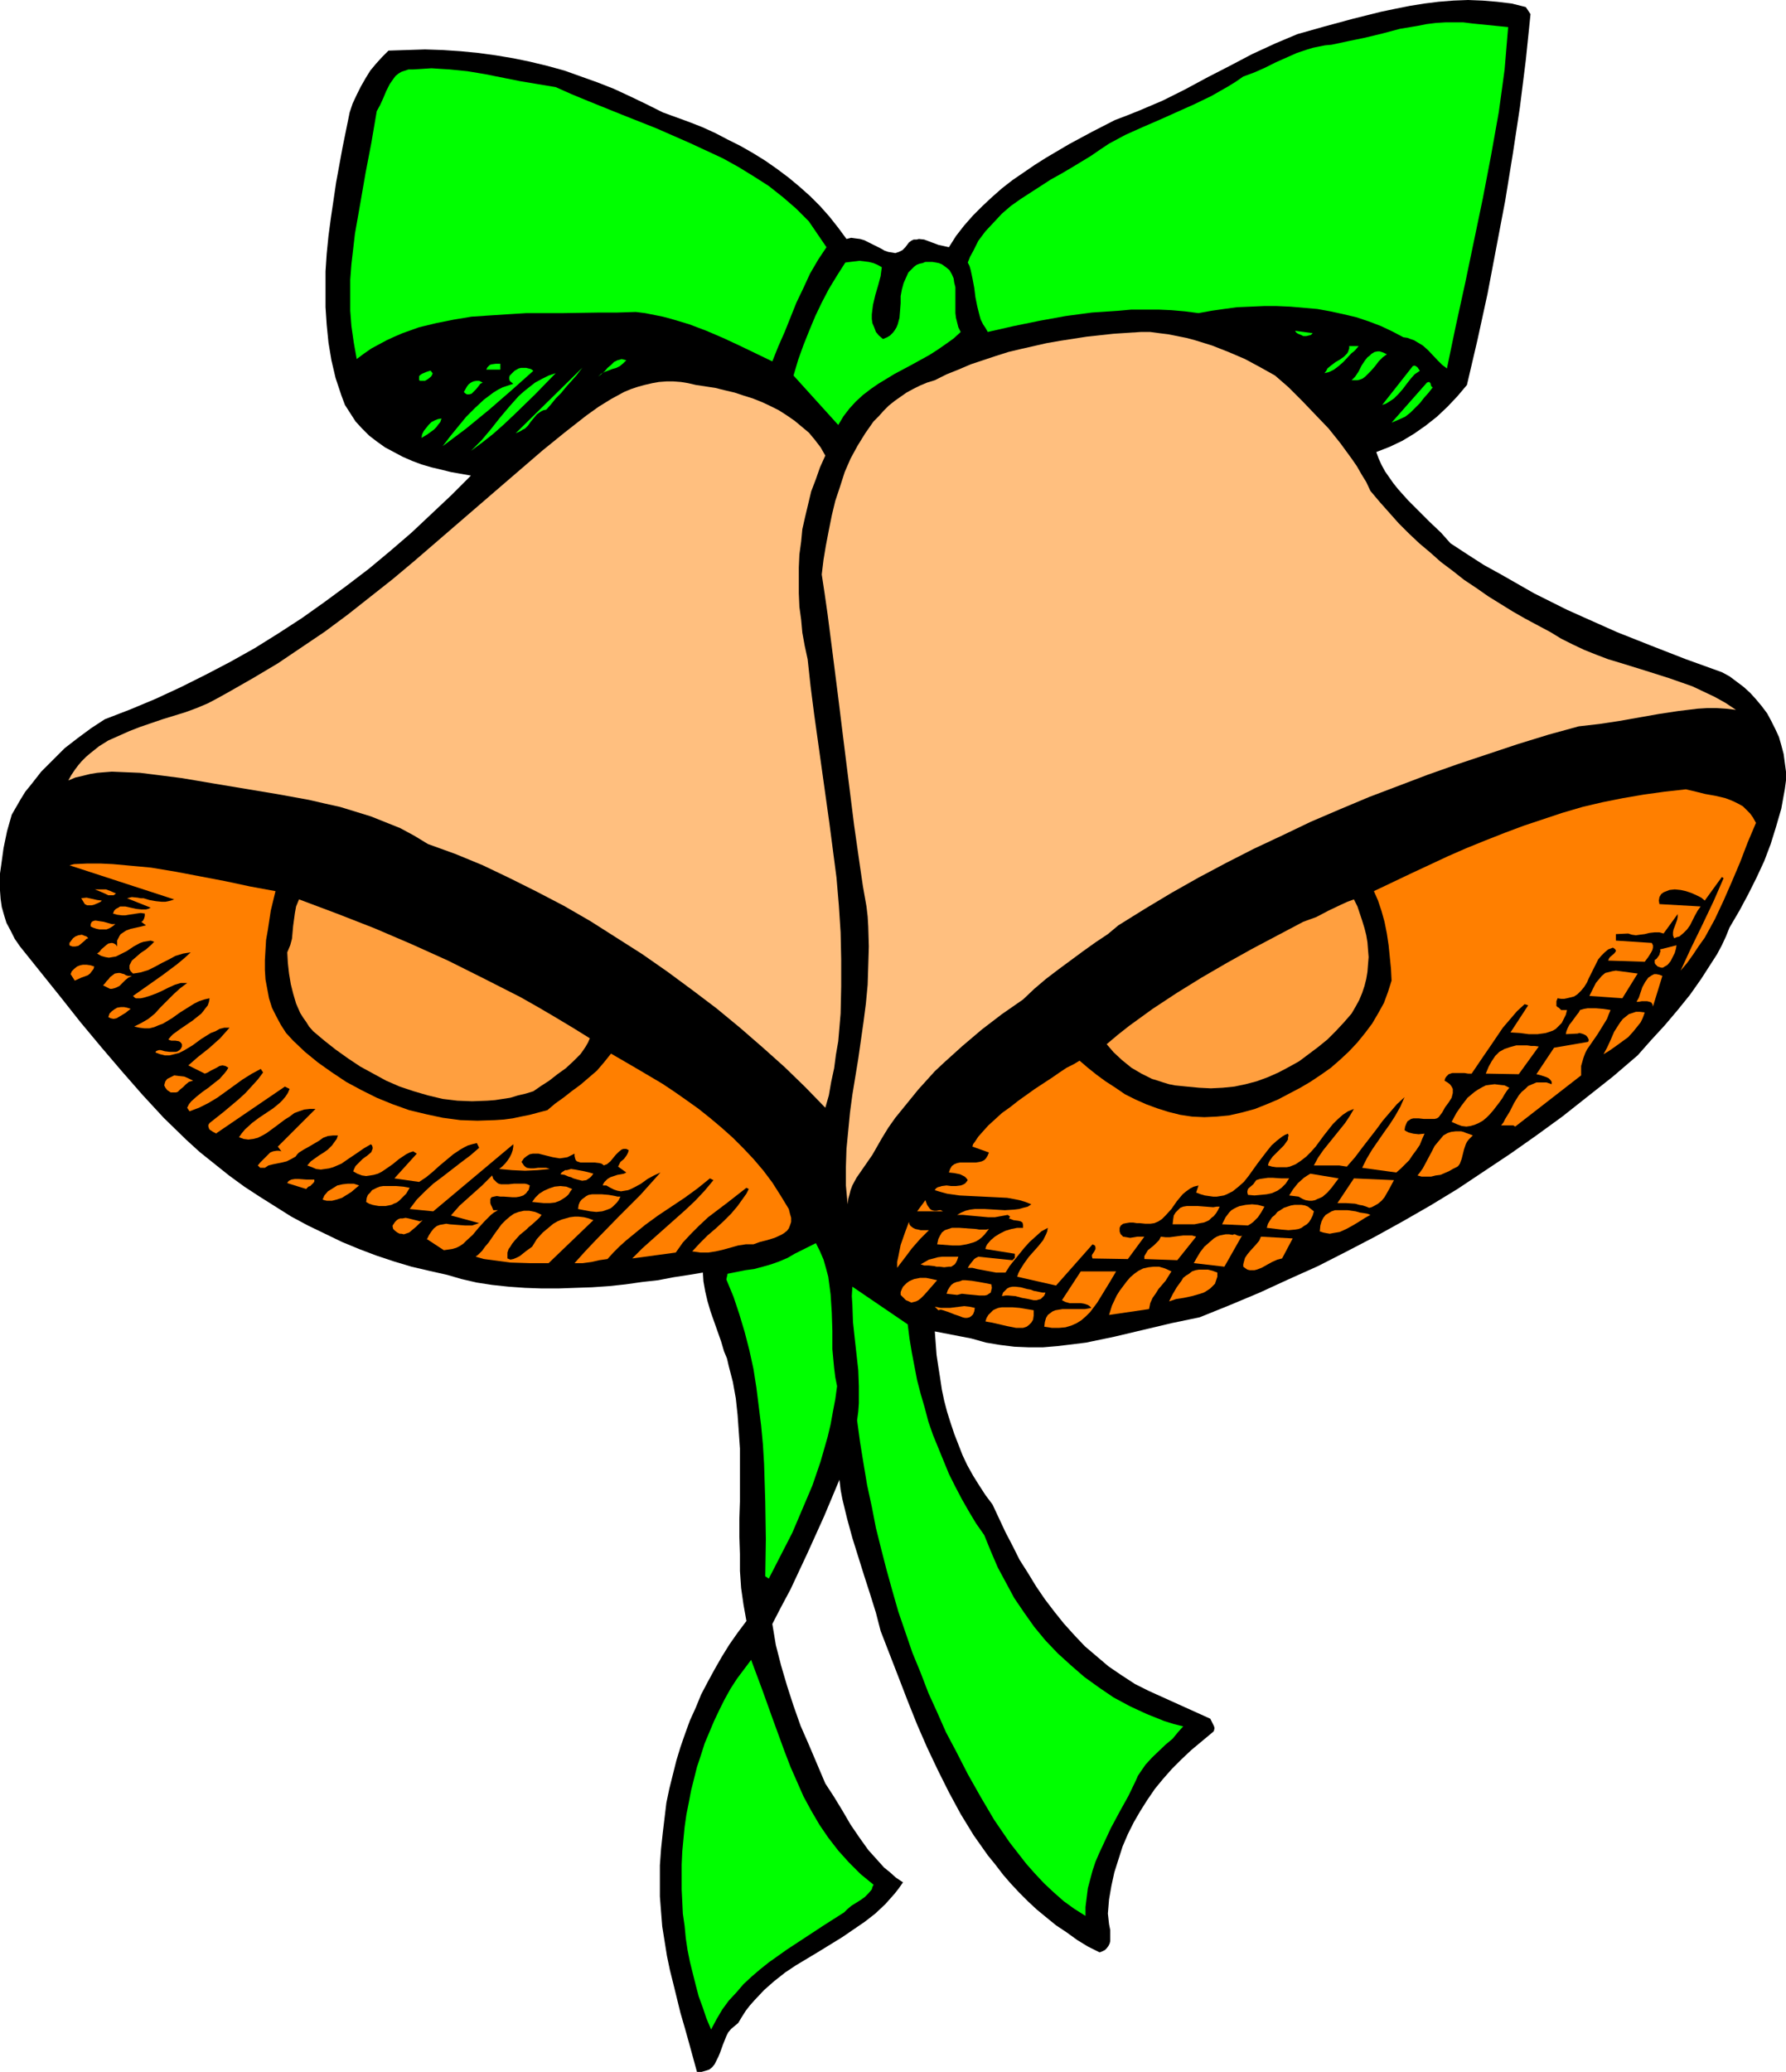
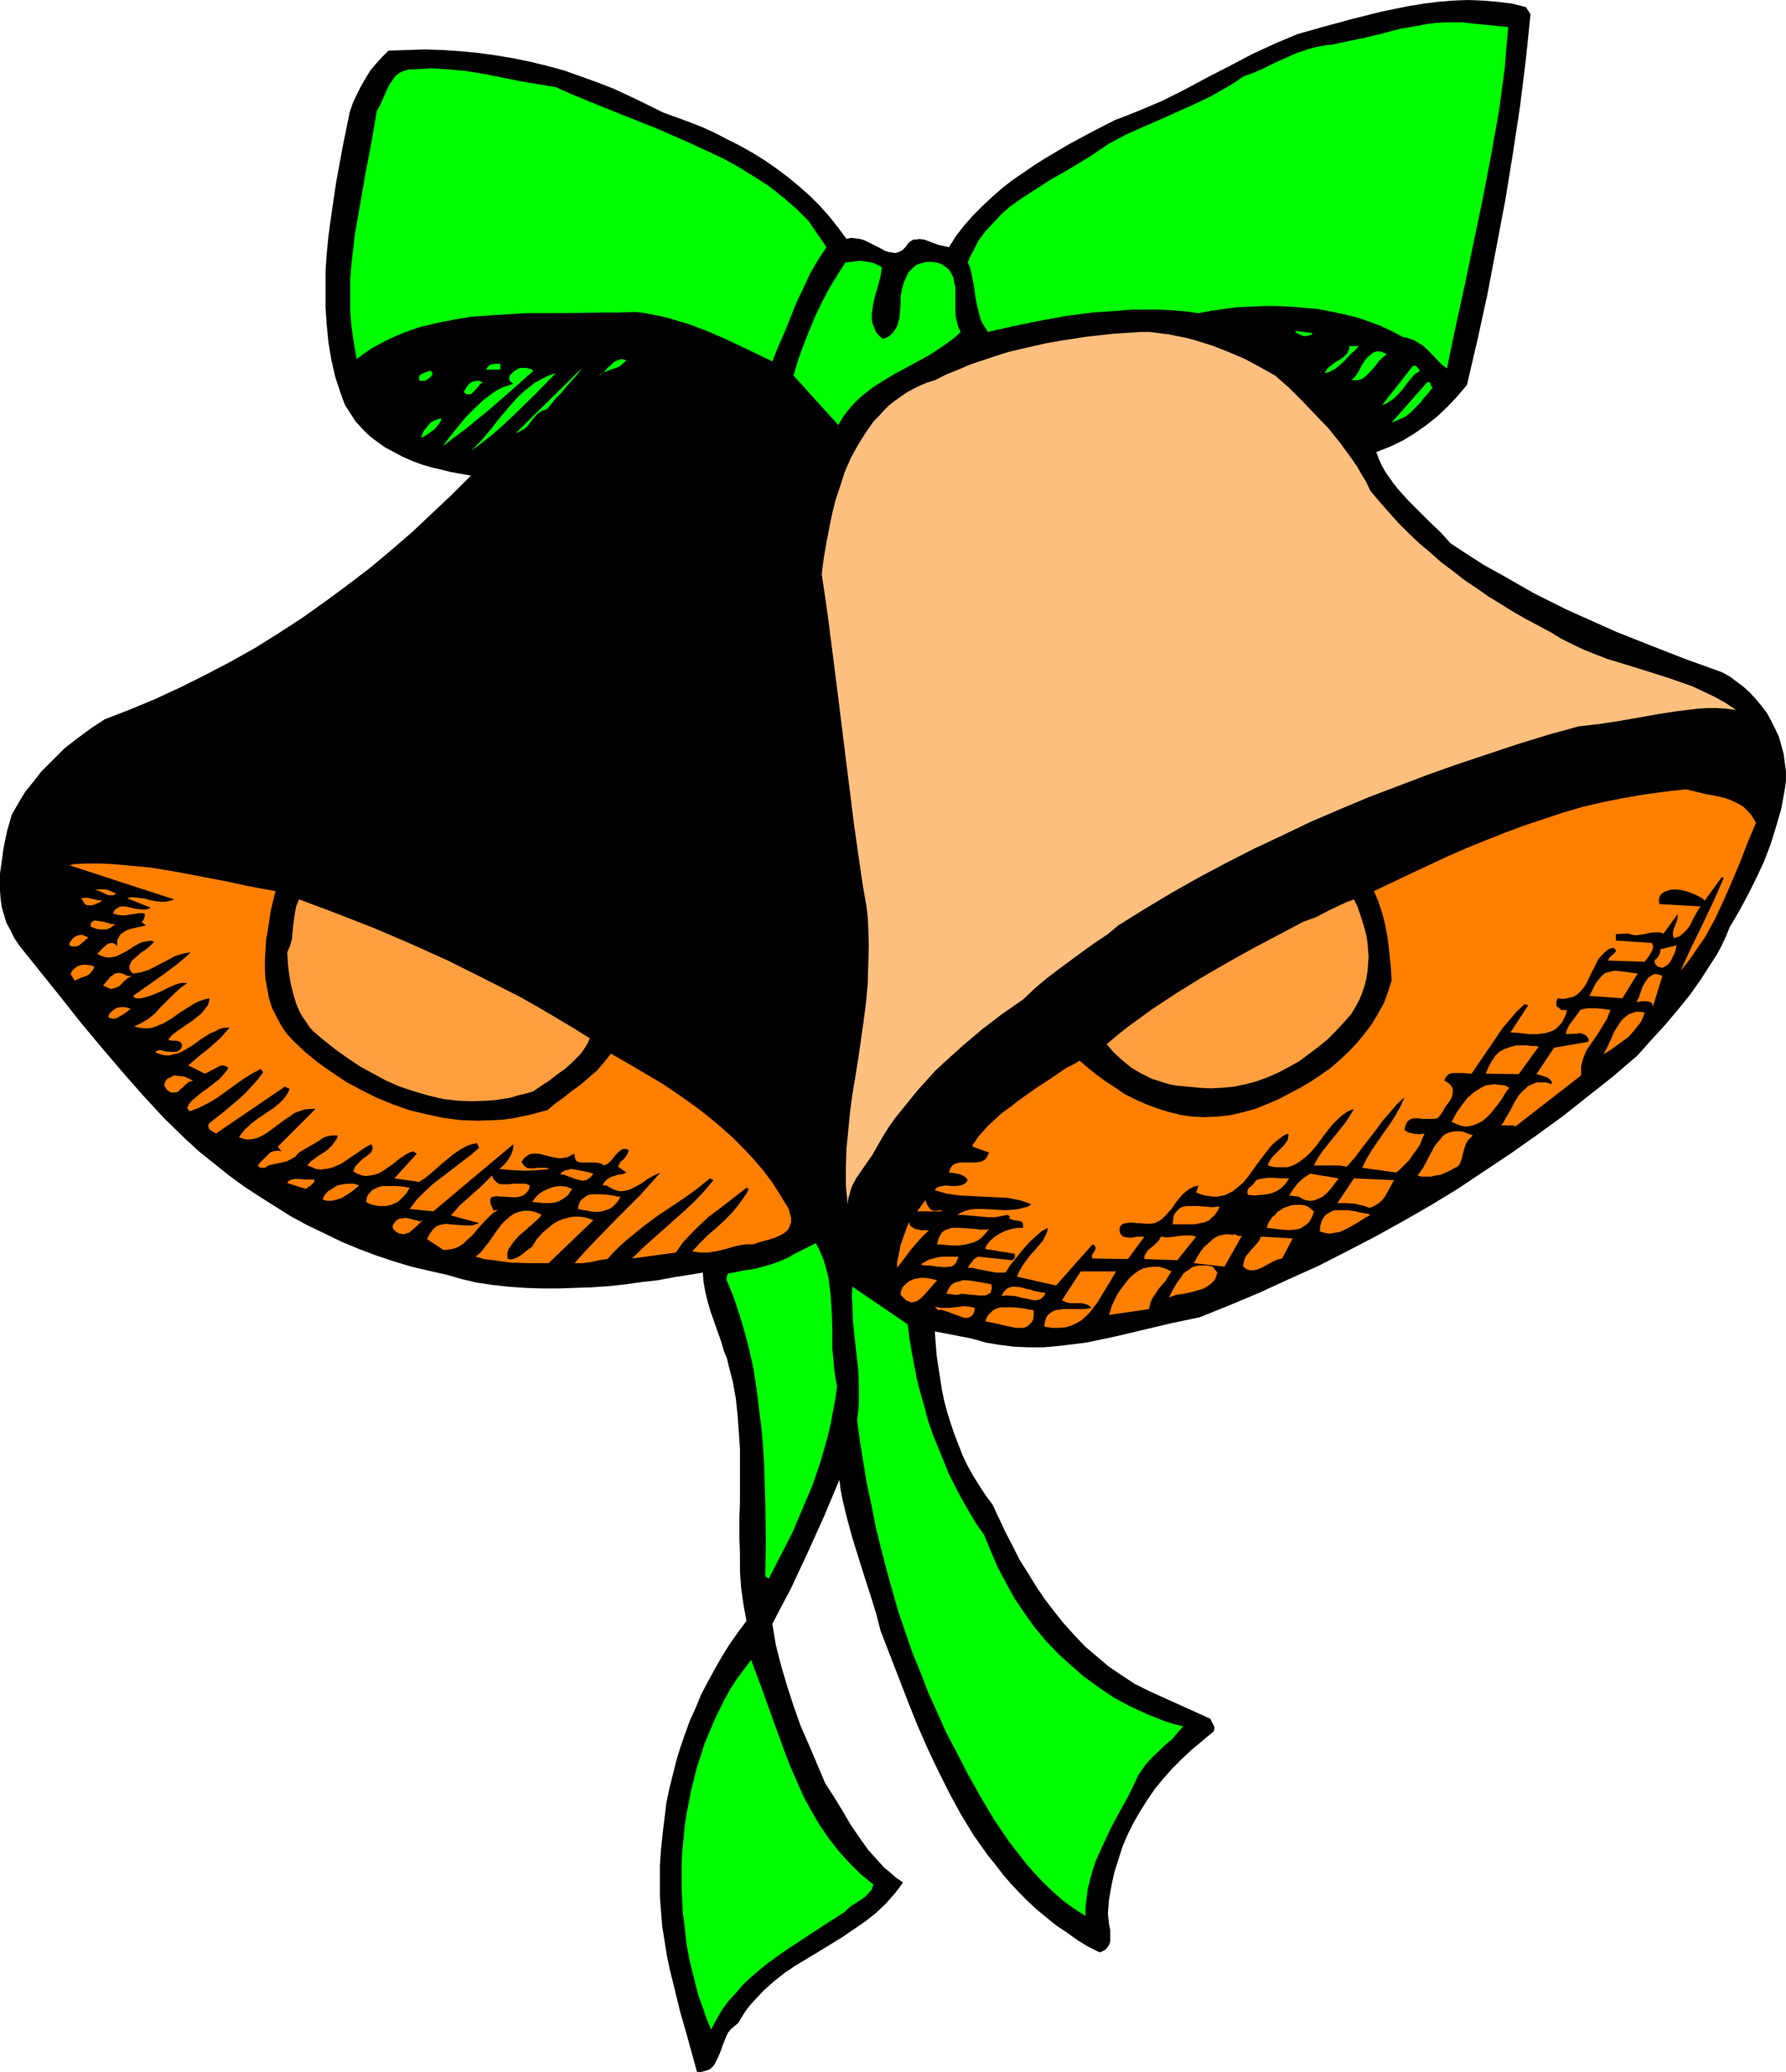
<svg xmlns="http://www.w3.org/2000/svg" xmlns:ns1="http://sodipodi.sourceforge.net/DTD/sodipodi-0.dtd" xmlns:ns2="http://www.inkscape.org/namespaces/inkscape" version="1.0" width="129.724mm" height="150.472mm" id="svg73" ns1:docname="Bells 27.wmf">
  <ns1:namedview id="namedview73" pagecolor="#ffffff" bordercolor="#000000" borderopacity="0.25" ns2:showpageshadow="2" ns2:pageopacity="0.0" ns2:pagecheckerboard="0" ns2:deskcolor="#d1d1d1" ns2:document-units="mm" />
  <defs id="defs1">
    <pattern id="WMFhbasepattern" patternUnits="userSpaceOnUse" width="6" height="6" x="0" y="0" />
  </defs>
  <path style="fill:#000000;fill-opacity:1;fill-rule:evenodd;stroke:none" d="m 420.16,3.878 -1.293,12.602 -1.616,12.925 -1.939,12.764 -2.101,12.925 -2.424,12.764 -2.424,12.764 -2.747,12.602 -2.909,12.441 -2.586,3.07 -2.747,2.908 -2.909,2.747 -3.07,2.423 -3.232,2.262 -3.232,1.939 -3.394,1.616 -3.717,1.454 0.646,1.777 0.808,1.777 0.97,1.777 1.131,1.616 1.131,1.616 1.293,1.616 2.747,3.07 5.979,5.978 3.07,2.908 2.586,2.908 4.686,3.07 4.525,2.908 4.686,2.585 4.525,2.585 4.525,2.585 4.525,2.262 4.525,2.262 4.686,2.1 9.05,4.039 9.373,3.716 9.534,3.716 9.858,3.554 2.101,1.131 1.939,1.454 1.939,1.454 1.778,1.616 1.616,1.777 1.616,1.939 1.454,1.939 1.131,2.1 1.131,2.262 0.97,2.1 0.646,2.262 0.646,2.424 0.323,2.423 0.323,2.423 v 2.423 l -0.323,2.424 -0.97,5.332 -1.454,5.009 -1.454,4.685 -1.778,4.685 -2.101,4.524 -2.262,4.524 -2.424,4.524 -2.747,4.685 -0.97,2.424 -1.131,2.423 -1.293,2.423 -1.454,2.262 -2.909,4.524 -3.07,4.362 -3.394,4.201 -3.555,4.201 -3.717,4.039 -3.717,4.201 -6.787,5.816 -6.949,5.493 -6.949,5.493 -7.11,5.17 -7.11,5.009 -7.272,4.847 -7.272,4.847 -7.434,4.524 -7.595,4.362 -7.595,4.201 -7.757,4.039 -7.918,4.039 -7.918,3.554 -8.08,3.716 -8.08,3.393 -8.403,3.393 -7.757,1.616 -15.675,3.716 -3.878,0.808 -3.878,0.808 -3.878,0.485 -4.04,0.485 -3.878,0.323 h -4.04 l -3.878,-0.162 -3.878,-0.485 -3.878,-0.646 -4.04,-1.131 -10.019,-1.939 0.485,6.463 0.485,3.231 0.485,3.07 0.485,3.231 0.646,3.07 0.808,3.07 0.97,3.07 0.97,2.908 1.131,2.908 1.131,2.908 1.293,2.747 1.616,2.908 1.616,2.585 1.778,2.747 1.939,2.585 3.555,7.594 1.939,3.716 1.939,3.878 2.262,3.554 2.262,3.716 2.424,3.554 2.586,3.393 2.586,3.231 2.909,3.231 2.909,3.07 3.232,2.747 3.232,2.747 3.555,2.423 3.717,2.423 3.878,1.939 16.806,7.594 0.97,1.939 0.162,0.485 v 0.323 l -0.162,0.646 -0.323,0.323 -2.909,2.423 -2.909,2.423 -2.747,2.585 -2.586,2.585 -2.424,2.747 -2.262,2.747 -2.101,3.07 -1.939,3.07 -1.778,3.07 -1.616,3.231 -1.454,3.393 -1.131,3.554 -1.131,3.554 -0.808,3.716 -0.646,3.716 -0.323,3.878 0.162,1.454 0.162,1.454 0.323,1.616 v 1.454 1.616 l -0.162,0.646 -0.323,0.646 -0.485,0.646 -0.485,0.485 -0.646,0.323 -0.808,0.323 -3.232,-1.616 -2.909,-1.777 -2.909,-2.1 -2.909,-1.939 -2.586,-2.1 -2.747,-2.262 -2.424,-2.262 -2.424,-2.424 -2.262,-2.423 -2.101,-2.423 -2.101,-2.747 -2.101,-2.585 -3.878,-5.493 -3.555,-5.816 -3.232,-5.978 -3.07,-6.14 -2.909,-6.14 -2.747,-6.301 -2.586,-6.463 -2.424,-6.301 -5.01,-12.925 -1.293,-5.009 -1.616,-5.17 -1.616,-5.009 -3.232,-10.34 -1.454,-5.332 -1.293,-5.332 -0.485,-2.585 -0.323,-2.747 -4.202,10.017 -4.525,10.017 -4.686,10.017 -2.586,4.847 -2.424,4.685 0.485,2.908 0.485,2.908 1.454,5.655 1.616,5.493 1.778,5.493 1.939,5.493 2.262,5.17 4.525,10.663 2.424,3.716 2.262,3.716 2.262,3.878 2.424,3.554 2.424,3.393 1.454,1.616 1.454,1.616 1.454,1.616 1.616,1.293 1.616,1.454 1.939,1.293 -1.131,1.616 -1.131,1.454 -1.293,1.454 -1.293,1.454 -2.747,2.585 -2.909,2.262 -3.07,2.1 -3.07,2.1 -6.302,3.878 -6.464,3.878 -2.909,1.939 -3.07,2.423 -2.747,2.424 -2.586,2.747 -1.293,1.454 -1.131,1.454 -1.131,1.777 -0.97,1.616 -0.97,0.808 -0.97,0.808 -0.808,0.969 -0.485,0.969 -0.97,2.423 -0.808,2.262 -0.485,1.131 -0.485,0.969 -0.485,0.969 -0.646,0.808 -0.808,0.646 -0.97,0.323 -1.131,0.323 h -1.293 l -2.262,-8.24 -1.131,-4.039 -1.131,-3.878 -1.939,-7.917 -0.97,-3.878 -0.808,-3.878 -0.646,-4.039 -0.646,-4.039 -0.323,-4.039 -0.323,-4.201 v -4.201 -4.362 l 0.323,-4.524 0.485,-4.524 0.485,-4.039 0.485,-4.039 0.808,-3.878 0.97,-3.878 0.97,-3.878 1.131,-3.716 1.293,-3.716 1.293,-3.554 1.616,-3.554 1.454,-3.554 1.778,-3.393 1.939,-3.554 1.939,-3.393 2.101,-3.393 2.262,-3.231 2.424,-3.231 -0.808,-4.524 -0.646,-4.524 -0.323,-4.685 v -4.685 l -0.162,-4.847 v -4.685 l 0.162,-4.847 v -4.847 -4.847 -4.847 l -0.323,-4.685 -0.323,-4.524 -0.485,-4.524 -0.808,-4.524 -1.131,-4.362 -0.485,-2.1 -0.808,-1.939 -0.808,-2.747 -0.97,-2.747 -1.939,-5.493 -0.808,-2.747 -0.646,-2.747 -0.485,-2.747 -0.162,-2.423 -3.878,0.646 -4.202,0.646 -4.202,0.808 -4.363,0.485 -4.525,0.646 -4.525,0.485 -4.686,0.323 -4.686,0.162 -4.525,0.162 h -4.686 l -4.525,-0.162 -4.525,-0.323 -4.525,-0.485 -4.202,-0.646 -4.202,-0.969 -3.878,-1.131 -5.01,-1.131 -4.848,-1.131 -4.848,-1.454 -4.848,-1.616 -4.686,-1.777 -4.686,-1.939 -4.686,-2.262 -4.686,-2.262 -4.525,-2.423 -4.363,-2.747 -4.363,-2.747 -4.202,-2.747 -4.202,-3.07 -4.04,-3.231 -4.04,-3.231 -3.717,-3.393 -6.141,-5.978 -5.818,-6.301 -5.656,-6.463 -5.656,-6.624 -5.656,-6.786 -5.494,-6.947 L 5.494,259.798 4.04,257.698 2.909,255.436 1.778,253.336 1.131,251.235 0.485,248.973 0.162,246.712 0,244.45 v -2.262 -2.423 l 0.323,-2.262 0.646,-4.685 0.97,-4.685 1.293,-4.524 2.424,-4.201 1.293,-2.1 1.454,-1.777 2.909,-3.716 3.232,-3.231 3.232,-3.231 3.555,-2.747 3.717,-2.747 3.717,-2.424 7.11,-2.747 6.949,-2.908 6.949,-3.231 6.787,-3.393 6.787,-3.554 6.626,-3.716 6.464,-4.039 6.464,-4.201 6.141,-4.362 6.141,-4.524 6.141,-4.685 5.818,-4.847 5.818,-5.009 5.494,-5.17 5.494,-5.17 5.333,-5.332 -2.747,-0.485 -2.747,-0.485 -2.586,-0.646 -2.747,-0.646 -2.747,-0.808 -2.586,-0.969 -2.586,-1.131 -2.424,-1.293 -2.424,-1.293 -2.262,-1.616 -2.101,-1.616 -1.939,-1.939 -1.778,-1.939 -1.454,-2.262 -1.454,-2.262 -0.97,-2.585 -1.616,-4.847 -1.131,-4.847 -0.808,-4.847 -0.485,-4.847 -0.323,-4.847 v -4.847 -5.009 l 0.323,-4.847 0.485,-4.847 0.646,-4.847 1.454,-9.856 1.778,-9.694 1.939,-9.532 0.808,-2.423 1.131,-2.423 1.131,-2.262 1.293,-2.262 1.293,-2.1 1.616,-1.939 1.616,-1.777 1.778,-1.777 5.01,-0.162 5.01,-0.162 4.848,0.162 4.848,0.323 5.01,0.485 4.686,0.646 4.848,0.808 4.686,0.969 4.686,1.131 4.686,1.293 4.525,1.616 4.525,1.616 4.525,1.777 4.525,2.1 4.363,2.1 4.525,2.262 3.555,1.293 3.555,1.293 3.717,1.454 3.555,1.616 3.394,1.777 3.555,1.777 3.394,1.939 3.394,2.1 3.232,2.262 3.232,2.423 2.909,2.423 2.909,2.585 2.747,2.747 2.586,2.908 2.424,3.07 2.262,3.07 1.293,-0.323 1.131,0.162 1.293,0.162 1.131,0.323 2.262,1.131 2.262,1.131 1.131,0.646 0.97,0.323 0.97,0.162 0.97,0.162 0.97,-0.323 0.97,-0.485 0.808,-0.808 0.485,-0.646 0.485,-0.646 0.646,-0.485 0.646,-0.323 h 0.808 l 0.646,-0.162 1.454,0.162 1.293,0.485 2.586,0.969 1.454,0.323 1.454,0.323 1.939,-3.07 2.262,-2.908 2.424,-2.747 2.586,-2.585 2.586,-2.423 2.747,-2.423 2.909,-2.262 3.07,-2.1 3.07,-2.1 3.07,-1.939 6.302,-3.716 6.302,-3.393 6.302,-3.231 3.394,-1.293 3.232,-1.293 6.464,-2.747 6.141,-3.07 6.302,-3.393 5.979,-3.07 6.141,-3.231 6.302,-2.908 3.07,-1.293 3.07,-1.293 7.434,-2.1 7.757,-2.1 7.757,-1.939 3.878,-0.808 4.04,-0.808 4.04,-0.646 3.878,-0.485 4.04,-0.323 L 403.03,0 l 4.04,0.162 3.878,0.323 4.04,0.485 3.878,0.969 z" id="path1" />
  <path style="fill:#00ff00;fill-opacity:1;fill-rule:evenodd;stroke:none" d="m 414.019,7.432 -0.485,5.816 -0.485,5.816 -0.808,5.978 -0.808,5.816 -2.101,11.794 -2.262,11.794 -2.424,11.633 -2.424,11.633 -2.586,11.794 -2.424,11.633 -1.293,-0.969 -1.293,-1.293 -2.586,-2.747 -1.454,-1.293 -1.616,-0.969 -0.808,-0.485 -0.97,-0.323 -0.808,-0.323 -1.131,-0.162 -3.07,-1.616 -3.07,-1.454 -3.394,-1.293 -3.394,-1.131 -3.394,-0.808 -3.717,-0.808 -3.555,-0.646 -3.717,-0.323 -3.717,-0.323 -3.717,-0.162 h -3.555 l -3.717,0.162 -3.717,0.162 -3.555,0.485 -3.394,0.485 -3.555,0.646 -3.717,-0.485 -3.717,-0.323 -3.555,-0.162 h -3.717 -3.717 l -3.555,0.323 -7.272,0.485 -7.272,0.969 -7.11,1.293 -7.11,1.454 -7.11,1.616 -0.646,-1.131 -0.646,-0.969 -0.646,-1.293 -0.323,-1.131 -0.646,-2.585 -0.485,-2.423 -0.323,-2.585 -0.485,-2.585 -0.485,-2.262 -0.323,-1.131 -0.485,-0.969 0.646,-1.616 0.808,-1.454 1.454,-2.908 1.939,-2.585 2.262,-2.423 2.262,-2.423 2.424,-2.1 2.747,-1.939 2.747,-1.777 5.494,-3.554 2.909,-1.616 2.747,-1.616 5.333,-3.231 2.586,-1.777 2.424,-1.616 4.525,-2.423 4.686,-2.1 4.848,-2.1 4.686,-2.1 4.686,-2.1 4.686,-2.262 4.525,-2.585 2.101,-1.293 2.101,-1.454 3.07,-1.131 2.909,-1.293 2.909,-1.454 2.909,-1.293 2.909,-1.293 2.909,-0.969 1.616,-0.485 1.616,-0.323 1.616,-0.323 1.778,-0.162 4.525,-0.969 4.686,-0.969 4.686,-1.131 4.848,-1.293 4.848,-0.808 2.424,-0.485 2.586,-0.323 2.586,-0.162 h 2.424 2.586 l 2.586,0.323 z" id="path2" />
  <path style="fill:#00ff00;fill-opacity:1;fill-rule:evenodd;stroke:none" d="m 152.55,23.912 4.363,1.939 4.686,1.939 9.211,3.716 9.373,3.716 9.211,4.039 4.525,2.1 4.525,2.1 4.363,2.423 4.202,2.585 4.04,2.585 3.878,3.07 3.555,3.07 3.555,3.554 4.848,7.109 -2.262,3.393 -2.262,3.878 -1.778,3.878 -1.939,4.039 -3.232,8.078 -1.778,4.039 -1.616,4.039 -9.05,-4.362 -4.525,-2.1 -4.525,-1.939 -4.686,-1.777 -4.848,-1.454 -2.424,-0.646 -2.424,-0.485 -2.424,-0.485 -2.586,-0.323 -5.01,0.162 h -4.848 l -10.181,0.162 h -10.019 l -5.171,0.323 -5.01,0.323 -4.848,0.323 -4.848,0.808 -4.848,0.969 -4.686,1.131 -2.262,0.808 -2.262,0.808 -2.262,0.969 -2.101,0.969 -2.101,1.131 -2.101,1.131 -2.101,1.454 -1.939,1.454 -0.808,-4.524 -0.646,-4.524 -0.323,-4.201 v -4.362 -4.201 l 0.323,-4.201 0.485,-4.201 0.485,-4.201 1.454,-8.24 1.454,-8.401 1.616,-8.401 1.454,-8.563 0.97,-1.777 0.808,-1.777 0.808,-1.939 0.97,-1.939 1.131,-1.616 0.485,-0.646 0.808,-0.646 0.808,-0.485 0.97,-0.323 0.97,-0.323 h 1.293 l 2.586,-0.162 2.424,-0.162 2.424,0.162 2.586,0.162 4.848,0.485 4.848,0.808 9.696,1.939 4.848,0.808 z" id="path3" />
  <path style="fill:#00ff00;fill-opacity:1;fill-rule:evenodd;stroke:none" d="m 242.077,73.351 -0.162,1.131 -0.162,1.293 -0.646,2.423 -0.808,2.747 -0.646,2.747 -0.162,1.293 -0.162,1.293 v 1.293 l 0.162,1.131 0.485,1.131 0.485,1.293 0.808,0.969 1.131,0.969 1.131,-0.485 0.808,-0.485 0.808,-0.808 0.485,-0.646 0.485,-0.808 0.323,-0.808 0.485,-1.777 0.162,-1.939 0.162,-2.1 v -1.939 l 0.323,-1.777 0.485,-1.777 0.646,-1.454 0.646,-1.454 1.131,-1.131 0.485,-0.485 0.646,-0.485 0.808,-0.323 0.808,-0.162 0.808,-0.323 h 0.808 1.131 l 0.97,0.162 0.808,0.162 0.808,0.323 1.131,0.808 0.97,0.808 0.646,1.131 0.485,1.131 0.162,1.131 0.323,1.293 v 1.293 2.908 2.908 l 0.162,1.293 0.323,1.293 0.323,1.293 0.646,1.293 -1.939,1.777 -2.262,1.616 -2.101,1.454 -2.262,1.454 -4.686,2.585 -4.848,2.585 -4.525,2.747 -2.101,1.454 -2.101,1.616 -1.939,1.777 -1.778,1.939 -1.616,2.1 -1.454,2.424 -12.282,-13.572 1.293,-4.362 1.454,-4.039 1.616,-4.039 1.616,-3.878 1.778,-3.716 1.939,-3.716 2.262,-3.716 2.262,-3.554 2.586,-0.323 1.293,-0.162 1.293,0.162 1.293,0.162 1.293,0.323 1.131,0.485 z" id="path4" />
  <path style="fill:#00ff00;fill-opacity:1;fill-rule:evenodd;stroke:none" d="m 360.368,91.446 -0.485,0.485 -0.646,0.162 -0.646,0.162 H 357.782 l -0.646,-0.323 -0.808,-0.323 -0.485,-0.323 -0.323,-0.485 z" id="path5" />
  <path style="fill:#ffbf7f;fill-opacity:1;fill-rule:evenodd;stroke:none" d="m 350.025,103.079 3.717,3.231 3.717,3.716 3.555,3.716 3.717,3.878 3.232,4.039 3.07,4.201 1.454,2.1 1.293,2.262 1.293,2.1 1.131,2.423 2.586,3.07 2.586,2.908 2.586,2.908 2.747,2.747 2.909,2.747 3.07,2.585 2.909,2.585 3.232,2.423 3.07,2.423 3.394,2.262 3.232,2.262 6.787,4.201 3.394,1.939 6.949,3.716 2.909,1.777 3.232,1.616 3.07,1.454 3.232,1.293 3.394,1.293 3.232,0.969 6.787,2.1 6.626,2.1 3.232,1.131 3.232,1.131 3.07,1.454 3.07,1.454 2.909,1.616 2.909,1.939 -2.747,-0.323 -2.586,-0.162 h -2.586 l -2.586,0.162 -5.333,0.646 -5.333,0.808 -5.494,0.969 -5.494,0.969 -5.333,0.808 -5.656,0.646 -8.242,2.262 -8.403,2.585 -8.242,2.747 -8.242,2.747 -8.242,2.908 -8.08,3.07 -8.08,3.07 -8.08,3.393 -7.918,3.393 -7.757,3.716 -7.918,3.716 -7.595,3.878 -7.595,4.039 -7.434,4.201 -7.272,4.362 -7.272,4.524 -2.909,2.423 -3.394,2.262 -3.394,2.423 -6.787,5.009 -3.394,2.585 -3.232,2.747 -3.07,2.908 -5.818,4.039 -5.494,4.201 -5.333,4.524 -5.01,4.524 -2.586,2.424 -4.525,5.009 -2.101,2.585 -2.101,2.585 -2.101,2.585 -1.939,2.747 -1.778,2.908 -1.293,2.262 -1.293,2.262 -1.454,2.1 -1.454,2.1 -1.454,2.1 -1.131,2.1 -0.485,1.293 -0.323,1.293 -0.323,1.131 -0.162,1.454 -0.485,-5.17 v -5.009 l 0.162,-5.009 0.485,-5.009 0.485,-5.009 0.646,-4.847 1.616,-9.856 1.454,-10.179 0.646,-5.009 0.485,-5.17 0.162,-5.17 0.162,-5.332 -0.162,-5.493 -0.162,-2.747 -0.323,-2.747 -0.97,-5.493 -0.808,-5.493 -1.616,-11.31 -1.454,-11.633 -1.454,-11.633 -1.454,-11.794 -1.454,-11.471 -1.454,-11.31 -0.808,-5.655 -0.808,-5.332 0.485,-4.039 0.646,-3.878 0.808,-4.201 0.808,-4.039 0.97,-4.039 1.293,-3.878 1.293,-4.039 1.616,-3.716 1.939,-3.554 2.101,-3.393 1.131,-1.616 1.131,-1.616 1.454,-1.454 1.293,-1.454 1.454,-1.454 1.616,-1.293 1.616,-1.131 1.616,-1.131 1.778,-0.969 1.939,-0.969 1.939,-0.808 2.101,-0.646 3.232,-1.616 3.232,-1.293 3.394,-1.454 3.394,-1.131 3.394,-1.131 3.555,-1.131 3.394,-0.808 3.555,-0.808 3.555,-0.808 3.717,-0.646 7.272,-1.131 7.434,-0.808 7.434,-0.485 h 2.586 l 2.424,0.323 2.586,0.323 2.424,0.485 2.424,0.485 2.424,0.646 4.686,1.454 4.525,1.777 4.525,1.939 4.202,2.262 z" id="path6" />
  <path style="fill:#00ff00;fill-opacity:1;fill-rule:evenodd;stroke:none" d="m 372.972,95.001 -0.808,0.969 -0.485,0.485 -0.646,0.485 -2.262,2.423 -1.293,1.131 -1.293,0.969 -1.293,0.646 -0.646,0.162 -0.646,0.162 0.485,-0.646 0.323,-0.646 0.97,-0.808 1.293,-0.969 1.131,-0.646 1.131,-0.808 0.808,-0.808 0.323,-0.485 0.162,-0.485 0.162,-0.485 V 95.001 Z" id="path7" />
  <path style="fill:#00ff00;fill-opacity:1;fill-rule:evenodd;stroke:none" d="m 380.729,97.263 -0.485,0.323 -0.646,0.485 -1.131,1.131 -0.97,1.293 -1.131,1.293 -1.131,1.131 -0.485,0.485 -0.646,0.485 -0.808,0.323 -0.646,0.162 h -0.808 -0.808 l 0.485,-0.485 0.485,-0.485 0.97,-1.454 0.808,-1.616 0.97,-1.454 0.646,-0.808 0.646,-0.485 0.485,-0.485 0.808,-0.485 0.808,-0.162 h 0.646 l 0.97,0.323 z" id="path8" />
  <path style="fill:#00ff00;fill-opacity:1;fill-rule:evenodd;stroke:none" d="m 171.942,98.878 -0.808,0.808 -0.97,0.808 -0.97,0.485 -1.131,0.323 -2.101,0.808 -0.97,0.485 -0.808,0.808 0.808,-0.646 0.97,-0.808 0.808,-0.969 0.97,-0.808 0.808,-0.808 0.97,-0.485 0.646,-0.162 0.485,-0.162 0.646,0.162 z" id="path9" />
  <path style="fill:#00ff00;fill-opacity:1;fill-rule:evenodd;stroke:none" d="m 137.36,101.464 h -3.878 l 0.323,-0.646 0.323,-0.323 0.323,-0.323 0.485,-0.162 1.131,-0.162 h 1.293 z" id="path10" />
  <path style="fill:#00ff00;fill-opacity:1;fill-rule:evenodd;stroke:none" d="m 149.965,112.45 -0.808,0.162 -0.646,0.323 -1.131,0.808 -0.808,0.969 -0.808,0.969 -0.808,1.131 -0.808,0.808 -0.646,0.323 -0.485,0.323 -0.646,0.323 -0.808,0.323 18.746,-18.419 -0.485,0.485 -0.485,0.646 -1.131,1.454 -1.293,1.454 -1.454,1.616 -1.454,1.777 -0.808,0.808 -0.646,0.646 -1.293,1.616 z" id="path11" />
  <path style="fill:#00ff00;fill-opacity:1;fill-rule:evenodd;stroke:none" d="m 389.779,101.787 -1.454,0.969 -1.131,1.293 -1.131,1.454 -0.485,0.646 -0.485,0.646 -1.131,1.293 -1.293,1.293 -1.454,0.969 -0.808,0.485 -0.97,0.323 8.403,-10.663 0.485,-0.162 0.323,0.162 0.485,0.323 0.323,0.485 z" id="path12" />
  <path style="fill:#00ff00;fill-opacity:1;fill-rule:evenodd;stroke:none" d="m 146.409,101.787 -5.979,5.332 -6.141,5.332 -6.302,5.17 -3.232,2.423 -3.232,2.424 2.101,-2.747 2.101,-2.585 2.262,-2.747 2.424,-2.423 2.424,-2.262 1.293,-0.969 1.293,-0.969 1.293,-0.808 1.293,-0.646 1.454,-0.485 1.454,-0.485 -0.646,-0.485 -0.323,-0.323 -0.162,-0.485 v -0.485 l 0.162,-0.485 0.323,-0.323 0.485,-0.485 0.485,-0.485 1.131,-0.646 0.646,-0.162 h 0.808 0.646 l 0.646,0.162 0.646,0.162 z" id="path13" />
  <path style="fill:#00ff00;fill-opacity:1;fill-rule:evenodd;stroke:none" d="m 118.291,103.402 -0.808,0.646 -0.808,0.485 h -0.97 -0.323 l -0.323,-0.162 v -0.646 -0.485 l 0.323,-0.323 0.485,-0.323 1.131,-0.485 0.97,-0.323 h 0.323 l 0.162,0.323 0.323,0.323 -0.162,0.485 z" id="path14" />
  <path style="fill:#00ff00;fill-opacity:1;fill-rule:evenodd;stroke:none" d="m 152.55,102.433 -5.656,5.816 -5.656,5.493 -2.909,2.747 -2.909,2.585 -3.07,2.423 -3.07,2.262 1.454,-1.454 1.454,-1.454 2.586,-3.07 2.424,-3.07 2.586,-3.07 2.586,-2.908 1.454,-1.293 1.616,-1.293 1.454,-1.131 1.778,-0.969 1.939,-0.969 z" id="path15" />
  <path style="fill:#00ff00;fill-opacity:1;fill-rule:evenodd;stroke:none" d="m 132.512,105.018 -0.646,0.323 -0.485,0.646 -0.646,0.808 -0.646,0.646 -0.646,0.646 -0.646,0.162 h -0.323 -0.323 l -0.485,-0.323 -0.323,-0.323 0.808,-1.454 0.485,-0.646 0.646,-0.485 0.646,-0.323 0.808,-0.162 h 0.808 z" id="path16" />
-   <path style="fill:#ffbf7f;fill-opacity:1;fill-rule:evenodd;stroke:none" d="m 226.563,125.052 -1.454,3.231 -1.131,3.231 -1.293,3.393 -0.808,3.393 -0.808,3.393 -0.808,3.554 -0.323,3.393 -0.485,3.554 -0.162,3.554 v 3.554 3.554 l 0.162,3.716 0.485,3.554 0.323,3.554 0.646,3.554 0.808,3.716 0.808,7.432 0.97,7.594 2.101,15.026 2.101,15.026 0.97,7.432 0.97,7.432 0.646,7.594 0.485,7.432 0.162,7.432 v 7.432 l -0.162,7.432 -0.646,7.594 -0.646,3.716 -0.485,3.716 -0.808,3.716 -0.646,3.716 -0.97,3.393 -5.494,-5.655 -5.656,-5.493 -6.141,-5.493 -6.141,-5.332 -6.464,-5.332 -6.626,-5.009 -6.787,-5.009 -6.949,-4.847 -7.11,-4.524 -7.11,-4.524 -7.272,-4.201 -7.434,-3.878 -7.434,-3.716 -7.434,-3.554 -7.434,-3.07 -7.595,-2.747 -3.717,-2.262 -3.878,-2.1 -4.04,-1.616 -4.04,-1.616 -4.202,-1.293 -4.202,-1.293 -4.363,-0.969 -4.202,-0.969 -8.888,-1.616 -8.726,-1.454 -8.726,-1.454 -8.565,-1.454 -7.595,-0.969 -3.878,-0.485 -3.878,-0.162 -3.878,-0.162 -2.101,0.162 -1.939,0.162 -1.939,0.323 -1.939,0.485 -2.101,0.485 -1.939,0.808 0.808,-1.454 0.97,-1.454 0.97,-1.293 0.97,-1.131 1.131,-1.131 1.131,-0.969 2.424,-1.939 2.586,-1.616 2.909,-1.293 2.909,-1.293 2.909,-1.131 6.141,-2.1 6.302,-1.939 3.07,-1.131 3.07,-1.293 2.747,-1.454 2.909,-1.616 6.787,-3.878 6.787,-4.039 6.464,-4.362 6.464,-4.362 6.302,-4.685 6.141,-4.847 6.141,-4.847 5.979,-5.009 11.797,-10.179 11.797,-10.179 11.635,-10.017 5.979,-4.847 5.979,-4.685 3.394,-2.424 3.394,-2.1 1.778,-0.969 1.778,-0.969 1.939,-0.808 1.939,-0.646 1.778,-0.485 2.101,-0.485 1.778,-0.323 2.101,-0.162 h 1.939 l 2.101,0.162 1.939,0.323 2.101,0.485 5.333,0.808 2.586,0.646 2.747,0.646 2.424,0.808 2.586,0.808 2.424,0.969 2.424,1.131 2.262,1.131 2.262,1.454 2.101,1.454 1.939,1.616 1.939,1.616 1.616,1.939 1.616,2.1 z" id="path17" />
  <path style="fill:#00ff00;fill-opacity:1;fill-rule:evenodd;stroke:none" d="m 393.334,106.311 -1.131,1.454 -1.293,1.454 -1.131,1.454 -1.293,1.293 -1.293,1.293 -1.454,1.131 -1.778,0.808 -1.939,0.808 9.696,-10.986 0.485,-0.162 h 0.162 l 0.162,0.162 0.162,0.162 0.162,0.646 0.162,0.323 z" id="path18" />
  <path style="fill:#00ff00;fill-opacity:1;fill-rule:evenodd;stroke:none" d="m 121.2,114.874 -0.323,0.969 -0.646,0.808 -0.485,0.646 -0.646,0.646 -1.778,1.293 -1.616,0.969 0.162,-0.969 0.485,-0.969 0.646,-0.808 0.646,-0.808 0.808,-0.808 0.97,-0.485 0.808,-0.323 z" id="path19" />
  <path style="fill:#ff7f00;fill-opacity:1;fill-rule:evenodd;stroke:none" d="m 482.052,225.869 -2.262,5.332 -2.101,5.493 -2.262,5.332 -2.262,5.17 -2.424,5.17 -2.747,5.009 -1.616,2.262 -1.616,2.424 -1.616,2.262 -1.778,2.1 2.909,-6.301 3.07,-6.301 3.07,-6.463 2.747,-6.301 -0.485,-0.323 -4.686,6.463 -0.97,-0.808 -1.293,-0.646 -1.454,-0.646 -1.454,-0.485 -1.454,-0.323 -1.616,-0.162 -1.454,0.162 -0.808,0.323 -0.808,0.323 -0.646,0.485 -0.485,0.808 -0.162,0.969 0.162,0.969 11.312,0.646 -0.808,1.131 -0.808,1.454 -1.293,2.585 -0.808,1.131 -0.97,0.969 -1.131,0.969 -0.646,0.162 -0.808,0.323 -0.323,-0.808 v -0.808 l 0.162,-0.808 0.323,-0.808 0.646,-1.777 0.162,-0.808 v -0.808 l -3.878,5.332 -1.131,-0.323 h -1.293 l -1.454,0.162 -1.293,0.323 -1.293,0.162 -1.131,0.162 -1.131,-0.162 -0.485,-0.162 -0.485,-0.162 -3.394,0.162 v 1.777 l 9.858,0.646 0.323,0.646 v 0.646 l -0.162,0.646 -0.323,0.646 -0.808,1.293 -0.97,1.293 -10.019,-0.323 0.162,-0.485 0.323,-0.485 0.97,-0.808 0.323,-0.323 0.323,-0.485 v -0.162 l -0.162,-0.323 -0.162,-0.162 -0.485,-0.323 -1.293,0.485 -0.97,0.808 -0.97,0.969 -0.808,0.969 -0.646,1.293 -0.646,1.293 -0.646,1.293 -0.646,1.293 -0.485,1.131 -0.808,1.293 -0.808,0.969 -0.97,0.969 -0.97,0.646 -1.293,0.323 -0.646,0.162 -0.808,0.162 h -0.808 l -0.97,-0.162 -0.323,0.808 v 0.808 0.485 l 0.323,0.323 0.323,0.162 0.323,0.323 0.162,0.162 0.162,0.162 h 0.646 0.485 0.485 l -0.323,1.293 -0.646,1.293 -0.485,0.969 -0.808,0.808 -0.808,0.808 -0.808,0.485 -0.97,0.323 -0.97,0.323 -1.131,0.162 -1.131,0.162 h -2.424 l -2.424,-0.323 -2.586,-0.162 4.848,-7.432 -0.97,-0.323 -2.101,1.939 -1.939,2.262 -1.939,2.262 -3.394,5.009 -1.778,2.585 -3.394,5.009 h -0.97 l -0.97,-0.162 h -2.262 -1.131 l -0.97,0.323 -0.323,0.323 -0.323,0.323 -0.323,0.485 -0.162,0.646 0.808,0.485 0.646,0.485 0.485,0.646 0.323,0.646 v 0.646 0.485 l -0.162,0.646 -0.162,0.646 -0.808,1.293 -0.97,1.293 -0.808,1.454 -0.97,1.293 -0.485,0.323 -0.646,0.162 h -1.293 -1.616 l -1.454,-0.162 h -1.454 l -0.646,0.162 -0.485,0.323 -0.485,0.323 -0.323,0.646 -0.323,0.808 -0.162,0.969 0.485,0.323 0.646,0.323 0.646,0.162 0.646,0.162 1.454,0.162 1.616,-0.162 -0.646,1.454 -0.646,1.616 -0.97,1.454 -0.97,1.293 -0.97,1.454 -1.131,1.131 -1.131,1.131 -1.293,1.131 -9.373,-1.293 1.293,-2.585 1.454,-2.424 3.232,-4.685 1.616,-2.262 1.454,-2.262 1.454,-2.585 1.131,-2.585 -2.101,1.939 -1.939,2.262 -1.939,2.262 -1.778,2.423 -3.878,5.009 -1.939,2.585 -2.262,2.585 -2.101,-0.323 h -2.262 -2.262 -2.424 l 1.131,-2.1 1.454,-2.1 5.979,-7.432 1.293,-1.939 1.131,-1.939 -1.616,0.646 -1.454,0.969 -1.454,1.293 -1.293,1.293 -2.424,3.07 -2.262,3.07 -1.293,1.454 -1.293,1.293 -1.454,1.131 -1.454,0.969 -1.616,0.646 -0.808,0.162 h -0.97 -0.97 -0.97 l -1.131,-0.162 -1.131,-0.323 0.162,-0.646 0.323,-0.646 0.808,-1.131 2.101,-2.1 0.97,-0.969 0.808,-1.131 0.323,-0.485 v -0.485 l 0.162,-0.646 -0.162,-0.485 -0.808,0.323 -0.808,0.485 -1.454,1.131 -1.454,1.293 -1.293,1.616 -2.586,3.393 -2.424,3.393 -1.293,1.616 -1.454,1.293 -1.616,1.293 -1.616,0.808 -0.808,0.323 -0.97,0.162 -0.97,0.162 h -0.97 l -1.131,-0.162 -1.131,-0.162 -1.131,-0.323 -1.293,-0.485 0.646,-1.939 -1.293,0.323 -0.97,0.485 -1.131,0.808 -0.97,0.808 -1.616,1.939 -1.454,2.1 -1.616,1.777 -0.97,0.969 -0.97,0.646 -1.131,0.485 -1.131,0.162 h -1.293 l -1.616,-0.162 h -0.808 l -0.97,-0.162 h -0.97 l -0.97,0.162 -0.808,0.162 -0.646,0.485 -0.162,0.323 -0.162,0.323 v 0.323 0.646 l 0.162,0.485 0.162,0.323 0.323,0.323 0.323,0.323 0.97,0.162 0.97,0.162 1.939,-0.323 h 1.131 0.808 l -4.525,6.14 -9.696,-0.162 -0.162,-0.485 v -0.485 l 0.323,-0.485 0.323,-0.485 0.323,-0.646 v -0.485 l -0.162,-0.485 -0.323,-0.162 -0.323,-0.162 -10.019,11.31 -10.666,-2.424 0.323,-0.969 0.485,-0.969 1.131,-1.777 1.293,-1.777 1.293,-1.454 1.293,-1.454 1.293,-1.616 0.808,-1.616 0.323,-0.808 0.162,-0.969 -1.778,0.969 -1.616,1.454 -1.616,1.454 -1.454,1.616 -2.747,3.393 -1.293,1.616 -0.485,0.808 -0.646,0.969 h -1.293 -1.293 l -2.586,-0.485 -2.586,-0.485 -1.293,-0.323 h -1.293 l 0.485,-0.808 0.646,-0.808 0.646,-0.808 0.485,-0.323 0.646,-0.323 9.373,0.969 0.323,-0.323 0.323,-0.323 v -0.485 -0.646 l -8.08,-1.293 0.162,-0.646 0.323,-0.646 0.97,-1.131 1.131,-0.969 1.293,-0.808 1.616,-0.808 1.616,-0.485 1.616,-0.323 h 1.616 v -0.485 -0.323 l -0.162,-0.646 -0.485,-0.323 -0.646,-0.162 -1.293,-0.162 -0.808,-0.323 -0.485,-0.162 0.323,-0.485 -0.646,-0.485 -1.778,0.323 -1.778,0.323 h -1.778 l -1.778,-0.162 -3.555,-0.323 -1.616,-0.162 h -1.616 l 1.131,-0.646 1.131,-0.485 1.293,-0.323 1.293,-0.162 h 2.747 l 2.747,0.162 2.747,0.162 2.586,-0.162 1.293,-0.162 1.131,-0.323 1.293,-0.323 0.97,-0.646 -1.616,-0.646 -1.616,-0.485 -1.616,-0.323 -1.778,-0.323 -3.232,-0.162 -6.626,-0.323 -3.232,-0.162 -3.394,-0.485 -1.778,-0.485 -1.616,-0.485 0.323,-0.485 0.485,-0.323 0.646,-0.162 0.485,-0.162 1.293,-0.162 1.293,0.162 h 1.293 l 1.293,-0.162 0.485,-0.162 0.646,-0.323 0.323,-0.323 0.485,-0.646 -0.323,-0.485 -0.485,-0.485 -0.646,-0.323 -0.646,-0.323 -1.616,-0.323 -1.454,-0.162 0.323,-0.969 0.485,-0.808 0.646,-0.485 0.808,-0.323 0.808,-0.162 h 0.808 3.555 l 0.97,-0.162 0.646,-0.162 0.646,-0.323 0.485,-0.485 0.485,-0.808 0.323,-0.808 -4.525,-1.616 0.162,-0.646 0.485,-0.646 0.97,-1.454 1.293,-1.454 1.454,-1.616 1.778,-1.616 1.939,-1.777 2.262,-1.616 2.262,-1.777 4.525,-3.231 4.686,-3.07 2.101,-1.454 1.939,-1.293 1.939,-0.969 1.616,-0.969 2.262,1.939 2.424,1.939 2.424,1.777 2.747,1.777 2.586,1.777 2.909,1.454 2.909,1.293 3.07,1.131 3.07,0.969 3.232,0.808 3.232,0.485 3.394,0.162 3.394,-0.162 3.394,-0.323 3.555,-0.808 1.778,-0.485 1.778,-0.485 3.232,-1.293 3.07,-1.293 3.07,-1.616 3.07,-1.616 2.747,-1.616 2.909,-1.939 2.747,-1.939 2.586,-2.262 2.424,-2.262 2.262,-2.424 2.101,-2.585 1.939,-2.585 1.616,-2.747 1.616,-2.908 1.131,-3.07 0.97,-3.07 -0.162,-3.231 -0.323,-3.231 -0.323,-3.231 -0.485,-3.231 -0.646,-3.231 -0.808,-2.908 -0.97,-2.908 -1.131,-2.585 10.181,-4.847 10.019,-4.685 5.171,-2.262 5.171,-2.1 5.333,-2.1 5.171,-1.939 5.333,-1.777 5.333,-1.777 5.494,-1.616 5.494,-1.293 5.656,-1.131 5.656,-0.969 5.818,-0.808 5.818,-0.646 2.747,0.646 2.586,0.646 2.747,0.485 2.747,0.646 1.293,0.485 1.131,0.485 1.293,0.646 1.131,0.646 0.97,0.969 0.97,0.969 0.808,1.131 z" id="path20" />
  <path style="fill:#ff7f00;fill-opacity:1;fill-rule:evenodd;stroke:none" d="m 75.629,244.611 -1.293,5.332 -0.808,5.332 -0.485,2.747 -0.162,2.747 -0.162,2.747 v 2.747 l 0.162,2.585 0.485,2.585 0.485,2.585 0.808,2.585 1.131,2.262 1.293,2.423 1.454,2.262 1.939,2.1 3.232,3.07 3.555,2.908 3.878,2.747 3.878,2.585 4.202,2.262 4.202,2.1 4.363,1.777 4.525,1.616 4.686,1.131 4.525,0.969 4.848,0.646 4.686,0.162 4.848,-0.162 2.424,-0.162 2.424,-0.323 2.262,-0.485 2.424,-0.485 2.424,-0.646 2.424,-0.646 2.101,-1.777 2.262,-1.616 2.262,-1.777 2.424,-1.777 2.262,-1.939 2.262,-1.939 1.939,-2.262 1.939,-2.423 6.949,4.039 7.11,4.201 3.394,2.262 3.232,2.262 3.394,2.423 3.232,2.585 3.07,2.585 3.07,2.747 2.909,2.908 2.747,2.908 2.747,3.231 2.424,3.231 2.262,3.554 2.262,3.716 0.323,1.293 0.323,1.131 v 1.131 l -0.323,0.969 -0.323,0.808 -0.485,0.646 -0.808,0.646 -0.808,0.485 -1.778,0.808 -2.101,0.646 -1.939,0.485 -1.778,0.646 h -2.101 l -2.101,0.323 -4.04,1.131 -2.101,0.485 -2.101,0.323 h -2.101 l -1.131,-0.162 -1.131,-0.162 2.101,-2.262 2.101,-2.1 2.262,-1.939 2.101,-1.939 2.101,-2.1 1.778,-2.1 1.616,-2.262 0.808,-1.131 0.646,-1.293 -0.646,-0.323 -5.171,4.039 -5.333,4.039 -2.424,2.262 -2.262,2.262 -2.262,2.424 -1.939,2.747 -11.958,1.616 2.747,-2.747 3.07,-2.747 5.818,-5.17 2.909,-2.585 2.747,-2.585 2.586,-2.747 2.424,-2.908 -0.97,-0.485 -3.394,2.747 -3.555,2.585 -7.272,4.847 -3.555,2.585 -3.555,2.908 -1.778,1.454 -1.778,1.616 -1.616,1.616 -1.616,1.777 -2.262,0.323 -2.101,0.485 -2.424,0.323 h -1.131 -1.131 l 2.909,-3.231 2.909,-3.07 6.141,-6.301 6.141,-6.14 2.747,-3.07 2.747,-3.07 -1.778,0.808 -1.778,0.969 -1.778,1.293 -1.778,0.969 -0.97,0.485 -0.808,0.323 -0.97,0.162 -0.97,0.162 -0.97,-0.162 -0.97,-0.323 -0.97,-0.485 -1.131,-0.646 h -0.97 l 0.162,-0.485 0.323,-0.485 0.808,-0.808 0.808,-0.485 0.97,-0.323 0.97,-0.323 0.97,-0.162 0.808,-0.162 0.646,-0.323 -2.262,-1.616 0.323,-0.646 0.323,-0.646 0.97,-0.808 0.485,-0.646 0.323,-0.485 0.323,-0.646 0.162,-0.646 -0.646,-0.323 h -0.485 -0.323 l -0.485,0.162 -0.808,0.646 -0.808,0.808 -1.454,1.777 -0.97,0.808 -0.485,0.162 -0.323,0.162 -0.646,-0.485 -0.646,-0.162 -1.293,-0.162 h -1.293 -1.454 -1.131 l -0.485,-0.162 -0.485,-0.162 -0.323,-0.323 -0.162,-0.485 -0.162,-0.646 v -0.646 l -0.97,0.485 -0.97,0.485 -0.97,0.162 -1.131,0.162 -0.97,-0.162 -0.97,-0.162 -1.939,-0.485 -1.939,-0.485 h -0.808 -0.808 l -0.808,0.162 -0.808,0.485 -0.808,0.646 -0.646,0.969 0.323,0.485 0.323,0.485 0.323,0.323 0.485,0.323 0.97,0.162 h 0.97 l 1.131,-0.162 h 1.131 1.131 l 0.97,0.323 -3.394,0.323 -3.394,0.162 -3.555,-0.162 -3.555,-0.323 0.808,-0.646 0.808,-0.808 0.646,-0.808 0.646,-0.969 0.485,-0.969 0.323,-0.969 0.162,-0.969 v -0.646 l -21.978,18.419 -6.464,-0.646 0.97,-1.293 0.97,-1.293 2.262,-2.262 2.262,-2.1 2.586,-1.939 5.01,-3.878 2.586,-1.939 2.424,-2.1 -0.646,-1.293 -1.293,0.323 -1.131,0.323 -0.97,0.485 -1.131,0.646 -1.939,1.293 -1.939,1.616 -1.939,1.616 -1.778,1.616 -1.778,1.454 -1.939,1.293 -6.787,-0.969 6.141,-6.786 -0.97,-0.646 -0.97,0.323 -0.97,0.485 -1.939,1.293 -1.778,1.454 -2.101,1.454 -0.97,0.646 -0.97,0.485 -1.131,0.323 -0.97,0.162 -1.131,0.162 -1.131,-0.162 -1.293,-0.485 -1.131,-0.646 0.323,-0.808 0.323,-0.646 0.97,-0.969 0.97,-0.969 0.646,-0.485 0.485,-0.323 0.97,-0.808 0.323,-0.323 0.162,-0.485 0.162,-0.323 v -0.485 l -0.162,-0.485 -0.323,-0.323 -1.939,1.131 -2.101,1.454 -1.939,1.293 -2.101,1.454 -1.131,0.485 -1.131,0.485 -1.131,0.323 -1.131,0.162 -1.131,0.162 -1.293,-0.162 -1.131,-0.485 -1.293,-0.485 0.97,-1.131 2.262,-1.616 1.293,-0.808 1.131,-0.808 1.131,-1.131 0.808,-1.131 0.485,-0.646 0.323,-0.969 h -0.646 -0.646 l -1.454,0.162 -1.293,0.485 -1.131,0.808 -2.747,1.616 -1.454,0.808 -1.293,0.808 -0.485,0.485 -0.485,0.646 -1.131,0.646 -1.293,0.646 -1.293,0.323 -2.424,0.485 -1.293,0.323 -0.97,0.646 h -0.808 -0.485 l -0.323,-0.323 -0.323,-0.323 0.646,-0.808 0.808,-0.808 0.646,-0.646 0.646,-0.646 0.646,-0.646 0.808,-0.323 0.97,-0.162 h 0.646 l 0.646,0.162 -0.97,-1.293 10.342,-10.34 h -1.616 l -1.454,0.162 -1.454,0.485 -1.293,0.485 -1.293,0.969 -1.293,0.808 -2.586,1.939 -2.424,1.777 -1.131,0.646 -1.293,0.646 -1.293,0.323 -1.293,0.162 -1.293,-0.162 -1.293,-0.485 0.808,-1.131 0.808,-0.969 1.939,-1.777 1.939,-1.454 1.939,-1.293 1.939,-1.293 1.778,-1.454 0.808,-0.808 0.808,-0.969 0.646,-0.969 0.485,-1.131 -1.293,-0.646 -18.746,12.764 v 0.162 l -0.97,-0.485 -0.97,-0.646 -0.162,-0.323 -0.162,-0.485 v -0.485 l 0.323,-0.485 3.878,-3.07 4.04,-3.393 1.939,-1.777 1.778,-1.939 1.616,-1.777 1.454,-1.939 -0.646,-0.969 -2.424,1.293 -2.586,1.616 -4.686,3.393 -2.262,1.616 -2.424,1.454 -2.586,1.293 -1.293,0.485 -1.293,0.485 -0.646,-0.969 0.485,-0.969 0.646,-0.808 1.454,-1.293 1.616,-1.293 1.616,-1.131 1.616,-1.293 1.454,-1.131 1.293,-1.454 0.646,-0.808 0.485,-0.808 -0.808,-0.485 -0.808,-0.162 -0.808,0.162 -0.808,0.485 -1.616,0.808 -0.808,0.485 -0.808,0.323 -4.525,-2.262 1.293,-1.131 1.293,-1.131 3.07,-2.424 3.07,-2.747 1.293,-1.454 1.293,-1.454 H 61.57 l -1.293,0.323 -1.131,0.646 -1.293,0.485 -2.586,1.616 -2.424,1.777 -2.424,1.454 -1.293,0.646 -1.293,0.323 -1.293,0.323 h -1.293 l -1.293,-0.323 -1.293,-0.485 0.162,-0.323 0.323,-0.162 0.485,-0.162 h 0.485 l 1.131,0.323 1.293,0.162 h 1.293 0.485 l 0.485,-0.162 0.485,-0.323 0.323,-0.323 0.323,-0.646 v -0.646 l -0.323,-0.485 -0.485,-0.323 -0.97,-0.162 h -1.131 l -0.485,-0.162 -0.323,-0.162 0.646,-0.808 0.646,-0.646 1.778,-1.293 3.555,-2.423 1.616,-1.293 0.808,-0.646 0.646,-0.808 0.485,-0.646 0.646,-0.808 0.323,-0.969 0.162,-0.969 -1.454,0.323 -1.454,0.485 -1.293,0.646 -1.293,0.808 -2.586,1.616 -1.131,0.808 -1.131,0.808 -2.424,1.454 -1.293,0.485 -1.131,0.485 -1.293,0.323 h -1.454 l -1.293,-0.162 -1.454,-0.323 0.97,-0.485 0.97,-0.485 1.939,-1.131 1.778,-1.454 1.616,-1.777 3.555,-3.554 1.778,-1.616 1.939,-1.454 h -0.808 -0.97 l -1.616,0.485 -1.778,0.808 -1.616,0.808 -1.778,0.808 -1.778,0.646 -1.616,0.485 -0.808,0.162 h -0.97 -0.323 l -0.323,-0.162 -0.323,-0.323 -0.162,-0.162 8.242,-5.816 3.878,-2.908 1.939,-1.616 1.778,-1.616 -1.131,0.162 -0.97,0.162 -2.101,0.646 -1.778,0.969 -1.939,0.969 -1.778,0.969 -1.939,0.969 -2.101,0.646 -0.97,0.162 -1.131,0.162 -0.646,-0.646 -0.323,-0.646 v -0.485 -0.485 l 0.323,-0.646 0.323,-0.646 1.131,-0.969 1.293,-1.131 1.454,-0.969 1.293,-1.131 0.485,-0.485 0.485,-0.485 -0.97,-0.323 -0.97,0.162 -0.97,0.162 -0.97,0.323 -1.778,0.969 -1.939,1.293 -1.939,0.969 -0.97,0.485 -0.97,0.162 -0.97,0.162 -0.97,-0.162 -1.131,-0.323 -1.131,-0.646 0.646,-0.485 0.485,-0.646 1.293,-1.131 0.646,-0.485 0.808,-0.162 h 0.323 l 0.485,0.162 0.485,0.323 0.323,0.485 v -0.969 -0.646 l 0.323,-0.646 0.323,-0.646 0.323,-0.485 0.485,-0.323 0.97,-0.646 1.293,-0.485 2.909,-0.646 1.293,-0.323 -1.293,-0.969 0.323,-0.162 0.162,-0.162 0.323,-0.646 0.162,-0.646 v -0.646 l -1.131,-0.162 -1.131,0.162 -2.101,0.323 -0.97,0.162 h -0.97 l -1.293,-0.162 -1.131,-0.323 0.323,-0.808 0.485,-0.485 0.646,-0.323 0.485,-0.323 h 0.646 0.808 l 1.454,0.323 1.454,0.323 1.454,0.162 h 0.646 0.646 l 0.646,-0.162 0.646,-0.323 -6.464,-2.585 0.646,-0.162 0.646,-0.162 1.616,0.162 0.808,0.162 h 0.808 l 1.616,0.485 1.778,0.323 1.616,0.162 h 0.97 l 0.808,-0.162 0.646,-0.162 0.97,-0.323 -28.765,-9.371 1.293,-0.323 3.555,-0.162 h 3.717 l 3.394,0.162 3.555,0.323 3.555,0.323 3.394,0.323 6.787,1.131 6.787,1.293 6.787,1.293 6.787,1.454 z" id="path21" />
  <path style="fill:#ff7f00;fill-opacity:1;fill-rule:evenodd;stroke:none" d="m 31.835,245.257 -0.646,0.485 h -0.808 -0.646 l -0.646,-0.323 -1.454,-0.646 -0.808,-0.323 -0.808,-0.323 h 1.616 1.454 l 1.293,0.485 z" id="path22" />
  <path style="fill:#ff7f00;fill-opacity:1;fill-rule:evenodd;stroke:none" d="m 27.957,247.196 -0.323,0.323 -0.646,0.323 -1.131,0.485 -0.646,0.162 h -0.646 -0.646 l -0.646,-0.323 -0.97,-1.616 1.454,-0.162 1.454,0.323 1.454,0.323 z" id="path23" />
  <path style="fill:#ff9f3f;fill-opacity:1;fill-rule:evenodd;stroke:none" d="m 161.923,285.003 -0.485,1.131 -0.646,1.131 -0.646,0.969 -0.808,1.131 -1.939,1.939 -2.101,1.939 -2.262,1.616 -2.262,1.777 -2.262,1.454 -2.101,1.454 -2.101,0.646 -2.101,0.485 -2.101,0.646 -2.101,0.323 -2.101,0.323 -2.101,0.162 -4.202,0.162 -4.04,-0.162 -4.04,-0.485 -4.04,-0.969 -3.878,-1.131 -3.878,-1.293 -3.717,-1.616 -3.555,-1.939 -3.555,-1.939 -3.394,-2.262 -3.394,-2.423 -3.07,-2.424 -3.07,-2.585 -1.131,-1.293 -0.808,-1.293 -0.808,-1.131 -0.808,-1.293 -1.131,-2.585 -0.808,-2.747 -0.646,-2.585 -0.485,-2.908 -0.323,-2.908 -0.162,-2.908 0.808,-1.939 0.485,-1.777 0.162,-1.777 0.162,-1.777 0.485,-3.554 0.323,-1.777 0.808,-1.939 10.342,3.878 10.342,4.039 10.181,4.362 10.019,4.524 10.019,5.009 9.858,5.009 4.848,2.747 4.686,2.747 4.848,2.908 z" id="path24" />
  <path style="fill:#ff9f3f;fill-opacity:1;fill-rule:evenodd;stroke:none" d="m 371.68,246.873 0.97,1.939 0.646,1.939 0.646,1.939 0.646,2.1 0.485,1.939 0.323,1.939 0.162,2.1 0.162,1.939 -0.162,1.939 -0.162,2.1 -0.323,1.939 -0.485,1.939 -0.646,1.939 -0.808,1.939 -0.97,1.777 -1.131,1.939 -2.101,2.423 -2.262,2.424 -2.262,2.262 -2.586,2.1 -2.586,1.939 -2.586,1.939 -2.909,1.616 -2.747,1.454 -2.909,1.293 -3.07,1.131 -3.07,0.808 -3.07,0.646 -3.232,0.323 -3.232,0.162 -3.232,-0.162 -3.394,-0.323 -1.616,-0.162 -1.616,-0.162 -1.616,-0.323 -1.616,-0.485 -1.454,-0.485 -1.616,-0.485 -2.909,-1.454 -2.747,-1.616 -2.586,-2.1 -2.262,-2.1 -0.97,-1.131 -0.97,-1.131 3.07,-2.585 3.07,-2.423 6.464,-4.685 6.626,-4.362 6.787,-4.201 6.949,-4.039 6.949,-3.878 14.059,-7.432 1.778,-0.646 1.778,-0.646 3.394,-1.777 3.394,-1.616 1.778,-0.808 z" id="path25" />
  <path style="fill:#ff7f00;fill-opacity:1;fill-rule:evenodd;stroke:none" d="m 31.674,253.659 -0.808,0.646 -0.808,0.485 -0.808,0.323 h -0.97 -0.97 l -0.808,-0.162 -0.97,-0.323 -0.646,-0.323 v -0.646 l 0.162,-0.323 0.162,-0.323 0.323,-0.162 0.485,-0.162 h 0.323 l 0.97,0.162 1.131,0.162 1.131,0.323 1.131,0.323 z" id="path26" />
  <path style="fill:#ff7f00;fill-opacity:1;fill-rule:evenodd;stroke:none" d="m 24.24,257.536 -0.485,0.162 -0.485,0.485 -1.131,0.969 -0.646,0.485 -0.808,0.162 h -0.808 l -0.485,-0.162 -0.323,-0.162 v -0.646 l 0.485,-0.646 0.485,-0.646 0.646,-0.485 0.808,-0.323 0.97,-0.162 0.808,0.323 0.485,0.162 z" id="path27" />
  <path style="fill:#ff7f00;fill-opacity:1;fill-rule:evenodd;stroke:none" d="m 455.065,265.292 -0.323,-0.323 -0.323,-0.323 -0.162,-0.323 v -0.323 -0.485 l 0.485,-0.323 0.485,-0.646 0.323,-0.485 0.162,-0.646 0.162,-0.323 -0.162,-0.485 4.525,-1.131 -0.162,0.969 -0.323,1.131 -0.646,1.293 -0.485,0.969 -0.808,0.969 -0.485,0.323 -0.323,0.162 -0.485,0.323 h -0.485 l -0.485,-0.162 z" id="path28" />
  <path style="fill:#ff7f00;fill-opacity:1;fill-rule:evenodd;stroke:none" d="m 25.856,265.292 -0.162,0.646 -0.485,0.646 -0.485,0.646 -0.646,0.485 -1.778,0.646 -1.778,0.808 -1.131,-1.777 0.323,-0.808 0.646,-0.646 0.808,-0.646 0.808,-0.323 0.808,-0.162 h 0.97 l 1.131,0.162 z" id="path29" />
  <path style="fill:#ff7f00;fill-opacity:1;fill-rule:evenodd;stroke:none" d="m 445.369,274.016 -9.05,-0.646 1.131,-2.262 0.646,-1.293 0.808,-0.969 0.808,-0.969 0.97,-0.808 0.646,-0.162 0.646,-0.162 0.646,-0.162 0.97,-0.162 5.979,0.808 z" id="path30" />
  <path style="fill:#ff7f00;fill-opacity:1;fill-rule:evenodd;stroke:none" d="m 36.198,267.877 -0.97,0.485 -0.808,0.646 -0.808,0.808 -0.808,0.808 -0.97,0.485 -0.485,0.162 -0.646,0.162 h -0.485 l -0.646,-0.323 -0.646,-0.323 -0.646,-0.323 0.485,-0.485 0.485,-0.646 0.485,-0.485 0.485,-0.646 0.646,-0.485 0.646,-0.485 0.97,-0.162 h 0.485 l 0.485,0.162 0.646,0.162 0.485,0.323 0.646,0.162 h 0.485 z" id="path31" />
  <path style="fill:#ff7f00;fill-opacity:1;fill-rule:evenodd;stroke:none" d="m 453.772,276.278 -0.162,-0.646 -0.323,-0.485 -0.485,-0.162 -0.646,-0.162 h -1.454 l -0.808,0.162 h -0.646 l 0.646,-1.131 0.485,-1.454 0.485,-1.454 0.808,-1.454 0.808,-1.131 0.485,-0.323 0.485,-0.323 0.646,-0.323 h 0.646 l 0.808,0.162 0.808,0.323 z" id="path32" />
  <path style="fill:#ff7f00;fill-opacity:1;fill-rule:evenodd;stroke:none" d="m 35.875,276.924 -0.646,0.485 -0.808,0.646 -1.616,0.969 -0.808,0.485 -0.808,0.162 -0.808,-0.162 -0.646,-0.323 0.323,-0.969 0.646,-0.646 0.646,-0.485 0.808,-0.485 0.97,-0.162 h 0.97 l 0.808,0.162 z" id="path33" />
  <path style="fill:#ff7f00;fill-opacity:1;fill-rule:evenodd;stroke:none" d="m 442.137,277.248 -0.485,1.131 -0.485,1.293 -1.293,2.1 -1.293,2.1 -1.454,2.1 -1.454,2.1 -0.485,0.969 -0.485,1.293 -0.323,1.131 -0.323,1.131 v 1.293 1.293 l -18.099,14.056 -0.485,-0.323 h -0.485 -1.939 -0.97 l 0.646,-0.808 0.485,-0.969 1.293,-2.1 1.131,-2.262 1.293,-2.1 0.808,-0.969 0.97,-0.808 0.808,-0.808 1.131,-0.485 1.131,-0.485 h 1.293 1.454 l 1.454,0.485 v -0.646 l -0.323,-0.485 -0.485,-0.485 -0.646,-0.323 -1.454,-0.485 -0.646,-0.162 -0.646,-0.162 4.848,-7.27 9.373,-1.616 0.162,-0.485 -0.162,-0.485 -0.323,-0.485 -0.323,-0.323 -0.646,-0.323 -0.485,-0.162 -0.646,-0.162 -0.485,0.162 -3.232,0.162 0.162,-0.808 0.323,-0.808 0.485,-0.969 0.646,-0.808 1.293,-1.777 0.646,-0.808 0.323,-0.646 1.131,-0.323 0.97,-0.162 h 2.262 l 1.939,0.162 1.131,0.162 z" id="path34" />
  <path style="fill:#ff7f00;fill-opacity:1;fill-rule:evenodd;stroke:none" d="m 451.51,277.894 -0.323,0.969 -0.323,0.808 -0.485,0.969 -0.646,0.808 -1.293,1.616 -1.454,1.616 -1.778,1.293 -1.778,1.293 -1.616,1.131 -1.616,0.969 0.97,-1.777 0.97,-2.1 0.97,-2.262 1.131,-1.777 0.646,-0.969 0.646,-0.808 0.808,-0.646 0.808,-0.646 0.97,-0.323 0.97,-0.323 h 1.131 z" id="path35" />
  <path style="fill:#ff7f00;fill-opacity:1;fill-rule:evenodd;stroke:none" d="m 422.422,287.265 -5.494,7.594 -9.05,-0.162 0.808,-1.939 0.808,-1.454 0.97,-1.454 1.131,-1.131 1.454,-0.808 1.454,-0.485 1.778,-0.485 h 0.97 0.97 0.97 l 1.131,0.162 h 0.97 z" id="path36" />
  <path style="fill:#ff7f00;fill-opacity:1;fill-rule:evenodd;stroke:none" d="m 53.005,296.635 -1.131,0.323 -0.808,0.646 -0.808,0.808 -0.808,0.646 -0.646,0.646 -0.485,0.162 h -0.485 -0.323 -0.646 l -0.485,-0.323 -0.485,-0.323 -0.485,-0.646 -0.323,-0.646 0.162,-0.646 0.162,-0.485 0.485,-0.646 1.293,-0.646 0.646,-0.323 1.293,0.162 1.454,0.162 1.131,0.485 z" id="path37" />
  <path style="fill:#ff7f00;fill-opacity:1;fill-rule:evenodd;stroke:none" d="m 414.342,298.574 -0.646,0.808 -0.646,0.969 -0.646,1.131 -0.808,1.131 -1.616,2.1 -0.97,1.131 -0.97,0.969 -0.97,0.808 -1.131,0.646 -1.131,0.485 -1.131,0.323 -1.131,0.162 -1.293,-0.162 -1.293,-0.485 -1.454,-0.646 1.293,-2.423 1.454,-2.1 1.616,-2.1 0.97,-0.808 0.97,-0.808 0.97,-0.646 1.131,-0.646 0.97,-0.485 1.131,-0.162 1.293,-0.162 1.293,0.162 1.454,0.162 z" id="path38" />
  <path style="fill:#ff7f00;fill-opacity:1;fill-rule:evenodd;stroke:none" d="m 404.323,311.661 -0.646,0.646 -0.485,0.485 -0.485,0.646 -0.323,0.646 -0.485,1.454 -0.323,1.293 -0.323,1.293 -0.485,1.293 -0.323,0.485 -0.323,0.323 -0.646,0.323 -0.646,0.323 -1.131,0.646 -1.131,0.485 -1.131,0.485 -1.293,0.162 -1.293,0.323 h -1.293 -1.293 l -1.131,-0.323 0.646,-0.808 0.808,-1.131 2.586,-4.847 0.646,-1.293 0.808,-0.969 0.808,-0.969 0.808,-0.969 1.131,-0.646 0.97,-0.323 1.293,-0.162 h 1.454 l 0.646,0.162 0.808,0.323 0.97,0.323 z" id="path39" />
  <path style="fill:#ff7f00;fill-opacity:1;fill-rule:evenodd;stroke:none" d="m 162.893,322.163 -0.485,0.646 -0.485,0.485 -0.485,0.323 -0.485,0.323 -1.131,0.162 -1.293,-0.323 -1.131,-0.323 -0.646,-0.323 -0.646,-0.162 -1.131,-0.485 -1.131,-0.162 0.323,-0.485 0.97,-0.646 h 0.485 l 1.131,-0.323 1.131,0.162 2.586,0.485 1.293,0.323 z" id="path40" />
  <path style="fill:#ff7f00;fill-opacity:1;fill-rule:evenodd;stroke:none" d="m 367.478,323.455 -0.97,1.293 -0.97,1.293 -1.131,1.293 -1.293,1.131 -0.646,0.323 -0.808,0.323 -0.646,0.323 -0.808,0.162 h -0.808 l -0.97,-0.162 -0.808,-0.323 -1.131,-0.646 -2.586,-0.323 1.131,-1.777 1.293,-1.616 1.616,-1.454 0.97,-0.646 0.808,-0.485 z" id="path41" />
  <path style="fill:#ff7f00;fill-opacity:1;fill-rule:evenodd;stroke:none" d="m 145.44,325.394 -0.162,0.646 -0.162,0.646 -0.323,0.323 -0.323,0.485 -0.808,0.646 -0.97,0.323 -0.97,0.162 h -1.131 l -2.262,-0.162 h -0.97 l -0.97,-0.162 -0.808,0.162 -0.646,0.162 -0.323,0.485 v 0.323 0.323 0.485 l 0.162,0.485 0.323,0.646 0.323,0.808 h 1.293 l -1.131,0.646 -0.808,0.646 -1.778,1.777 -1.616,1.777 -1.616,1.939 -1.778,1.616 -0.808,0.808 -0.97,0.646 -0.97,0.485 -1.131,0.323 -1.131,0.162 -1.131,0.162 -4.686,-3.07 v 0.162 l 0.646,-1.293 0.646,-0.969 0.646,-0.808 0.808,-0.646 0.808,-0.323 0.97,-0.162 0.808,-0.162 0.97,0.162 4.202,0.323 h 0.97 0.97 l 0.97,-0.323 0.97,-0.323 -7.757,-2.1 1.131,-1.293 1.293,-1.454 3.07,-2.747 3.07,-2.747 1.454,-1.454 1.293,-1.293 0.323,0.969 0.485,0.485 0.485,0.485 0.485,0.323 0.646,0.162 h 0.646 1.454 l 1.454,-0.162 h 1.616 1.454 l 0.646,0.162 z" id="path42" />
  <path style="fill:#ff7f00;fill-opacity:1;fill-rule:evenodd;stroke:none" d="m 353.904,323.455 -0.97,1.454 -1.131,1.131 -1.131,0.808 -1.454,0.646 -1.454,0.323 -1.616,0.162 -1.778,0.162 -1.778,-0.162 -0.162,-0.646 v -0.323 l 0.162,-0.646 0.323,-0.323 1.131,-0.969 0.808,-1.131 0.97,-0.323 1.131,-0.162 1.131,-0.162 h 1.293 l 2.424,0.162 h 1.131 z" id="path43" />
  <path style="fill:#ff7f00;fill-opacity:1;fill-rule:evenodd;stroke:none" d="m 382.668,323.94 -1.293,2.424 -1.293,2.262 -0.808,0.969 -0.97,0.808 -1.131,0.646 -0.646,0.323 -0.646,0.162 -0.808,-0.323 -0.97,-0.323 -0.97,-0.162 -1.131,-0.323 -2.424,-0.162 h -2.424 l 4.525,-6.786 z" id="path44" />
  <path style="fill:#ff7f00;fill-opacity:1;fill-rule:evenodd;stroke:none" d="m 86.294,323.779 v 0.485 l -0.162,0.323 -0.323,0.323 -0.323,0.323 -0.323,0.323 -0.485,0.162 -0.646,0.646 -5.171,-1.616 0.162,-0.323 0.323,-0.323 0.646,-0.323 0.97,-0.162 h 0.97 l 2.262,0.162 h 0.97 z" id="path45" />
  <path style="fill:#ff7f00;fill-opacity:1;fill-rule:evenodd;stroke:none" d="m 98.576,325.394 -0.97,0.808 -1.131,0.969 -1.293,0.808 -1.293,0.808 -1.454,0.485 -1.293,0.323 h -1.454 l -0.646,-0.162 -0.485,-0.162 0.485,-1.131 0.97,-1.131 1.293,-0.808 1.293,-0.808 1.454,-0.323 1.454,-0.162 h 1.616 z" id="path46" />
  <path style="fill:#ff7f00;fill-opacity:1;fill-rule:evenodd;stroke:none" d="m 112.473,326.041 -0.485,0.808 -0.485,0.808 -0.646,0.646 -0.646,0.646 -0.646,0.646 -0.646,0.485 -0.808,0.323 -0.646,0.323 -0.808,0.162 -0.808,0.162 h -0.97 -0.808 l -0.97,-0.162 -0.808,-0.162 -0.97,-0.323 -0.808,-0.485 0.162,-1.131 0.323,-0.808 0.646,-0.646 0.485,-0.646 0.646,-0.323 0.646,-0.323 0.808,-0.323 0.97,-0.162 h 1.778 1.778 l 1.939,0.162 z" id="path47" />
  <path style="fill:#ff7f00;fill-opacity:1;fill-rule:evenodd;stroke:none" d="m 157.075,326.364 -0.485,0.646 -0.485,0.808 -0.485,0.485 -0.646,0.485 -1.293,0.808 -1.293,0.485 -1.454,0.162 h -1.616 l -1.616,-0.162 -1.616,-0.162 0.808,-1.131 1.131,-1.131 1.293,-0.808 1.454,-0.646 1.454,-0.485 1.616,-0.162 1.616,0.162 0.808,0.323 z" id="path48" />
  <path style="fill:#ff7f00;fill-opacity:1;fill-rule:evenodd;stroke:none" d="m 170.326,328.464 -0.485,0.969 -0.485,0.646 -0.646,0.646 -0.485,0.485 -0.646,0.485 -0.808,0.323 -1.454,0.485 -1.616,0.162 -1.616,-0.162 -1.778,-0.323 -1.616,-0.323 0.162,-1.131 0.323,-0.808 0.485,-0.646 0.646,-0.485 0.646,-0.485 0.646,-0.323 0.97,-0.162 h 0.808 1.778 l 1.939,0.162 1.778,0.323 0.646,0.162 z" id="path49" />
  <path style="fill:#ff7f00;fill-opacity:1;fill-rule:evenodd;stroke:none" d="m 257.913,332.18 h 0.323 l 0.323,0.162 0.323,0.162 h -7.11 l 2.262,-3.07 0.485,1.293 0.323,0.485 0.485,0.646 0.485,0.323 0.646,0.162 h 0.646 z" id="path50" />
  <path style="fill:#ff7f00;fill-opacity:1;fill-rule:evenodd;stroke:none" d="m 334.835,331.211 -0.485,0.969 -0.485,0.808 -0.646,0.808 -0.646,0.485 -0.646,0.646 -0.646,0.323 -0.808,0.323 -0.97,0.162 -1.616,0.323 h -1.939 -1.939 -2.101 l 0.162,-1.454 0.162,-0.969 0.485,-0.808 0.646,-0.646 0.646,-0.646 0.808,-0.323 0.97,-0.162 h 0.97 2.101 l 2.101,0.162 2.101,0.162 0.97,-0.162 z" id="path51" />
-   <path style="fill:#ff7f00;fill-opacity:1;fill-rule:evenodd;stroke:none" d="m 347.116,331.211 -0.808,1.454 -0.97,1.454 -0.646,0.646 -0.646,0.646 -0.646,0.485 -0.808,0.485 -7.11,-0.323 0.485,-0.969 0.485,-0.969 0.485,-0.646 0.485,-0.646 0.646,-0.646 0.808,-0.485 0.646,-0.323 0.808,-0.323 1.616,-0.323 1.778,-0.162 1.616,0.162 z" id="path52" />
  <path style="fill:#ff7f00;fill-opacity:1;fill-rule:evenodd;stroke:none" d="m 360.691,332.503 -0.323,1.131 -0.485,0.969 -0.485,0.808 -0.646,0.646 -0.808,0.485 -0.646,0.485 -0.808,0.323 -0.97,0.162 -1.778,0.162 -1.939,-0.162 -4.04,-0.485 0.323,-1.131 0.485,-0.808 0.646,-0.969 0.808,-0.646 0.646,-0.808 0.808,-0.485 0.97,-0.646 0.97,-0.323 0.97,-0.323 0.97,-0.162 h 0.97 0.97 l 0.97,0.162 0.808,0.323 0.808,0.646 z" id="path53" />
  <path style="fill:#ff7f00;fill-opacity:1;fill-rule:evenodd;stroke:none" d="m 376.204,333.473 -1.454,0.808 -1.778,1.131 -1.616,0.969 -1.778,0.969 -1.778,0.808 -1.939,0.323 -0.808,0.162 -0.97,-0.162 -0.808,-0.162 -0.97,-0.323 0.162,-1.616 0.323,-1.131 0.485,-0.969 0.646,-0.808 0.808,-0.485 0.808,-0.485 0.97,-0.323 h 1.131 0.97 1.293 l 2.262,0.323 1.131,0.323 1.131,0.162 0.97,0.162 z" id="path54" />
  <path style="fill:#ff7f00;fill-opacity:1;fill-rule:evenodd;stroke:none" d="m 148.672,333.473 -0.485,0.646 -0.646,0.646 -1.616,1.454 -0.808,0.646 -0.646,0.646 -1.778,1.454 -1.454,1.616 -0.646,0.808 -0.485,0.808 -0.485,0.646 -0.323,0.969 v 0.808 0.808 l 0.808,0.323 0.808,-0.162 0.808,-0.323 0.97,-0.485 1.616,-1.293 1.778,-1.293 1.293,-2.1 1.616,-1.777 1.939,-1.616 0.97,-0.808 1.131,-0.646 1.131,-0.485 1.131,-0.323 1.131,-0.323 1.293,-0.162 h 1.131 l 1.454,0.162 1.293,0.323 1.293,0.485 -12.282,11.794 h -5.333 l -5.171,-0.162 -2.424,-0.323 -2.424,-0.323 -2.424,-0.323 -2.262,-0.646 0.808,-0.646 0.97,-0.969 0.808,-1.131 0.97,-1.131 1.778,-2.585 1.778,-2.423 1.131,-1.131 1.131,-0.969 1.131,-0.808 1.293,-0.485 1.454,-0.323 h 1.454 l 0.808,0.162 0.808,0.162 0.808,0.323 z" id="path55" />
  <path style="fill:#ff7f00;fill-opacity:1;fill-rule:evenodd;stroke:none" d="m 116.029,334.927 -0.97,0.969 -0.808,0.808 -0.97,0.808 -0.97,0.808 -0.97,0.323 -0.485,0.162 -0.646,-0.162 h -0.485 l -0.646,-0.323 -0.646,-0.485 -0.485,-0.485 -0.162,-0.646 v -0.323 l 0.323,-0.485 0.323,-0.485 0.485,-0.485 0.485,-0.323 0.485,-0.162 h 0.646 l 0.808,-0.162 0.808,0.162 1.293,0.323 1.293,0.323 0.485,0.162 z" id="path56" />
  <path style="fill:#ff7f00;fill-opacity:1;fill-rule:evenodd;stroke:none" d="m 254.035,337.673 h 0.97 l -1.293,1.293 -1.131,1.131 -2.262,2.585 -1.939,2.585 -2.101,2.747 v -1.616 l 0.323,-1.454 0.323,-1.616 0.323,-1.616 1.131,-3.231 1.131,-3.07 0.162,0.646 0.323,0.485 0.646,0.485 0.646,0.323 0.808,0.162 0.646,0.162 h 0.646 z" id="path57" />
  <path style="fill:#ff7f00;fill-opacity:1;fill-rule:evenodd;stroke:none" d="m 271.488,337.35 -0.646,0.808 -0.646,0.808 -0.646,0.646 -0.808,0.646 -0.808,0.485 -0.808,0.323 -1.778,0.485 -1.939,0.323 h -1.939 l -4.202,-0.323 0.323,-1.454 0.485,-0.969 0.485,-0.808 0.808,-0.646 0.97,-0.323 0.97,-0.323 h 0.97 1.131 l 2.262,0.162 2.262,0.162 0.97,0.162 h 0.97 0.808 z" id="path58" />
  <path style="fill:#ff7f00;fill-opacity:1;fill-rule:evenodd;stroke:none" d="m 340.976,339.127 -4.848,8.563 -8.403,-0.969 0.808,-1.454 0.97,-1.616 1.131,-1.454 1.293,-1.131 1.293,-1.131 0.808,-0.485 0.808,-0.323 0.808,-0.162 0.808,-0.162 h 0.97 l 0.97,0.162 0.323,-0.162 h 0.323 l 0.646,0.323 0.646,0.162 h 0.323 z" id="path59" />
  <path style="fill:#ff7f00;fill-opacity:1;fill-rule:evenodd;stroke:none" d="m 323.2,345.913 -9.05,-0.323 v -0.323 -0.485 l 0.485,-0.808 0.485,-0.808 0.808,-0.646 0.808,-0.646 0.808,-0.808 0.646,-0.646 0.485,-0.969 1.293,0.162 h 1.131 l 2.424,-0.323 1.293,-0.162 h 1.131 1.293 l 1.131,0.323 z" id="path60" />
  <path style="fill:#ff7f00;fill-opacity:1;fill-rule:evenodd;stroke:none" d="m 351.964,345.428 -1.293,0.323 -1.454,0.646 -1.454,0.808 -1.454,0.808 -1.293,0.485 -0.646,0.162 h -0.646 -0.646 l -0.646,-0.162 -0.485,-0.323 -0.646,-0.485 v -0.646 l 0.162,-0.646 0.323,-1.131 0.646,-0.969 0.808,-0.969 1.616,-1.777 0.808,-0.969 0.485,-1.131 8.726,0.485 z" id="path61" />
  <path style="fill:#00ff00;fill-opacity:1;fill-rule:evenodd;stroke:none" d="m 229.795,380.488 -0.485,3.554 -0.646,3.393 -0.646,3.554 -0.808,3.393 -0.97,3.393 -0.97,3.393 -2.262,6.624 -2.747,6.463 -2.747,6.463 -3.232,6.301 -3.232,6.301 -0.97,-0.646 0.162,-10.179 -0.162,-10.34 -0.323,-10.34 -0.323,-5.332 -0.485,-5.17 -0.646,-5.17 -0.646,-5.17 -0.808,-5.17 -1.131,-5.17 -1.293,-5.009 -1.454,-4.847 -1.616,-4.847 -1.939,-4.685 v -0.162 l 0.323,-1.454 4.848,-0.969 2.424,-0.323 2.424,-0.646 2.262,-0.646 2.262,-0.808 2.262,-0.969 1.939,-1.131 5.818,-2.908 1.131,2.262 0.97,2.262 0.646,2.262 0.646,2.423 0.323,2.424 0.323,2.423 0.323,5.009 0.162,5.009 v 5.009 l 0.485,5.17 0.323,2.585 z" id="path62" />
  <path style="fill:#ff7f00;fill-opacity:1;fill-rule:evenodd;stroke:none" d="m 263.084,344.944 -0.323,0.969 -0.323,0.646 -0.323,0.485 -0.485,0.323 -0.485,0.323 h -0.646 l -1.293,0.162 -1.293,-0.162 h -0.808 l -0.646,-0.162 -1.454,-0.162 h -1.293 l -0.97,-0.323 1.131,-0.646 1.131,-0.646 1.293,-0.323 1.131,-0.323 1.293,-0.162 h 1.293 1.454 z" id="path63" />
  <path style="fill:#ff7f00;fill-opacity:1;fill-rule:evenodd;stroke:none" d="m 321.584,348.983 -0.808,1.293 -0.808,1.293 -0.97,1.131 -0.97,1.131 -0.808,1.293 -0.808,1.131 -0.646,1.454 -0.323,1.616 -10.989,1.616 0.808,-2.585 1.293,-2.747 0.808,-1.293 0.97,-1.293 0.97,-1.293 0.97,-1.131 1.131,-0.969 1.131,-0.808 1.293,-0.646 1.454,-0.323 1.454,-0.162 h 1.454 l 1.616,0.485 z" id="path64" />
  <path style="fill:#ff7f00;fill-opacity:1;fill-rule:evenodd;stroke:none" d="m 306.393,348.983 -1.616,2.747 -1.778,2.908 -1.778,2.908 -0.97,1.293 -0.97,1.293 -1.131,1.131 -1.293,1.131 -1.293,0.808 -1.454,0.646 -1.616,0.485 -1.778,0.162 h -1.939 l -0.97,-0.162 -1.131,-0.162 0.162,-1.293 0.323,-1.131 0.485,-0.808 0.646,-0.485 0.646,-0.485 0.808,-0.323 0.97,-0.162 0.97,-0.162 h 3.07 1.131 1.939 l 0.97,-0.162 0.808,-0.162 -0.485,-0.485 -0.485,-0.323 -0.97,-0.323 -0.97,-0.162 h -0.97 -2.101 l -1.131,-0.323 -0.97,-0.485 5.171,-7.917 z" id="path65" />
-   <path style="fill:#ff7f00;fill-opacity:1;fill-rule:evenodd;stroke:none" d="m 334.188,349.306 v 1.131 l -0.323,0.969 -0.323,0.969 -0.646,0.646 -0.646,0.646 -0.97,0.646 -0.808,0.485 -0.97,0.323 -2.262,0.646 -2.262,0.485 -2.101,0.323 -0.97,0.323 -0.97,0.323 0.97,-1.939 1.131,-1.939 1.293,-1.777 0.485,-0.808 0.808,-0.646 0.808,-0.485 0.808,-0.646 0.97,-0.323 0.97,-0.162 h 1.131 1.293 l 1.293,0.323 z" id="path66" />
+   <path style="fill:#ff7f00;fill-opacity:1;fill-rule:evenodd;stroke:none" d="m 334.188,349.306 l -0.323,0.969 -0.323,0.969 -0.646,0.646 -0.646,0.646 -0.97,0.646 -0.808,0.485 -0.97,0.323 -2.262,0.646 -2.262,0.485 -2.101,0.323 -0.97,0.323 -0.97,0.323 0.97,-1.939 1.131,-1.939 1.293,-1.777 0.485,-0.808 0.808,-0.646 0.808,-0.485 0.808,-0.646 0.97,-0.323 0.97,-0.162 h 1.131 1.293 l 1.293,0.323 z" id="path66" />
  <path style="fill:#ff7f00;fill-opacity:1;fill-rule:evenodd;stroke:none" d="m 257.267,351.406 -1.131,1.293 -1.131,1.293 -1.131,1.293 -1.131,1.131 -0.646,0.485 -0.646,0.323 -0.646,0.162 -0.646,0.162 -0.646,-0.323 -0.808,-0.323 -0.646,-0.646 -0.808,-0.808 v -0.808 l 0.323,-0.808 0.323,-0.646 0.485,-0.485 0.485,-0.485 0.646,-0.485 0.646,-0.323 0.808,-0.323 1.616,-0.323 h 1.616 l 1.616,0.323 z" id="path67" />
  <path style="fill:#ff7f00;fill-opacity:1;fill-rule:evenodd;stroke:none" d="m 272.134,352.537 0.162,0.969 -0.162,0.646 -0.162,0.646 -0.485,0.323 -0.485,0.323 -0.646,0.162 h -0.646 -0.808 l -1.616,-0.162 -1.778,-0.162 -1.454,-0.162 -0.646,0.162 -0.646,0.162 -2.909,-0.323 0.323,-0.969 0.485,-0.808 0.485,-0.646 0.646,-0.485 0.808,-0.323 0.808,-0.162 0.808,-0.323 h 0.808 l 1.778,0.162 1.939,0.323 1.778,0.323 z" id="path68" />
  <path style="fill:#00ff00;fill-opacity:1;fill-rule:evenodd;stroke:none" d="m 249.187,363.524 0.485,3.878 0.646,3.878 1.454,7.594 0.97,3.716 1.131,3.878 0.97,3.716 1.293,3.716 1.454,3.554 1.454,3.554 1.454,3.554 1.778,3.554 1.778,3.393 1.939,3.393 1.939,3.231 2.262,3.231 1.778,4.362 1.939,4.524 2.262,4.201 2.262,4.201 2.747,4.039 2.747,3.878 3.07,3.716 3.394,3.554 3.555,3.231 3.717,3.231 4.04,2.908 4.04,2.747 4.525,2.423 4.525,2.1 4.848,1.939 2.586,0.808 2.586,0.646 -1.454,1.616 -1.454,1.777 -1.939,1.616 -3.717,3.554 -1.778,1.939 -1.454,2.1 -0.646,0.969 -0.485,1.131 -2.101,4.362 -2.424,4.362 -2.424,4.524 -2.101,4.524 -1.131,2.424 -0.97,2.262 -0.808,2.424 -0.646,2.423 -0.646,2.423 -0.323,2.585 -0.323,2.585 v 2.423 l -3.07,-1.939 -2.909,-2.1 -2.747,-2.424 -2.586,-2.423 -2.586,-2.747 -2.424,-2.747 -2.262,-2.908 -2.262,-2.908 -2.101,-3.07 -2.101,-3.07 -3.717,-6.301 -3.555,-6.301 -3.232,-6.301 -2.747,-5.17 -2.424,-5.493 -2.424,-5.332 -2.101,-5.493 -2.262,-5.493 -1.939,-5.655 -1.939,-5.655 -1.616,-5.655 -1.616,-5.816 -1.454,-5.655 -1.454,-5.816 -1.131,-5.816 -1.293,-5.978 -0.97,-5.816 -0.97,-5.978 -0.808,-5.978 0.323,-2.424 0.162,-2.262 v -2.262 -2.423 l -0.162,-4.362 -0.485,-4.362 -0.485,-4.362 -0.485,-4.524 -0.162,-4.685 -0.162,-2.423 0.162,-2.585 z" id="path69" />
  <path style="fill:#ff7f00;fill-opacity:1;fill-rule:evenodd;stroke:none" d="m 287.001,354.799 -0.323,0.808 -0.485,0.485 -0.485,0.485 -0.646,0.162 -0.485,0.162 h -0.808 l -1.454,-0.323 -1.778,-0.323 -1.778,-0.485 -1.939,-0.162 h -0.808 l -0.97,0.162 0.323,-0.969 0.646,-0.646 0.485,-0.485 0.646,-0.323 0.808,-0.162 h 0.808 l 1.454,0.162 1.778,0.485 0.97,0.162 0.808,0.323 1.616,0.323 0.808,0.162 z" id="path70" />
  <path style="fill:#ff7f00;fill-opacity:1;fill-rule:evenodd;stroke:none" d="m 267.609,359 -0.162,0.969 -0.323,0.808 -0.485,0.485 -0.485,0.323 -0.646,0.162 h -0.646 l -0.646,-0.162 -0.808,-0.323 -1.454,-0.485 -1.616,-0.646 -1.454,-0.485 -0.646,-0.162 -0.646,0.162 -0.97,-0.969 1.616,0.323 h 1.293 1.293 l 1.293,-0.162 1.293,-0.162 1.293,-0.162 1.454,0.162 z" id="path71" />
  <path style="fill:#ff7f00;fill-opacity:1;fill-rule:evenodd;stroke:none" d="m 283.769,359.646 v 1.454 l -0.162,1.131 -0.485,0.808 -0.646,0.646 -0.646,0.485 -0.97,0.323 h -0.97 -0.97 l -2.424,-0.485 -2.101,-0.485 -2.101,-0.485 -0.97,-0.162 -0.808,-0.162 0.323,-0.969 0.485,-0.808 0.646,-0.646 0.646,-0.646 0.646,-0.323 0.808,-0.323 0.97,-0.162 h 0.97 1.939 l 1.939,0.162 1.939,0.323 z" id="path72" />
  <path style="fill:#00ff00;fill-opacity:1;fill-rule:evenodd;stroke:none" d="m 239.814,517.335 -0.323,0.646 -0.162,0.646 -0.97,1.131 -0.97,0.969 -1.131,0.808 -2.586,1.616 -1.131,0.969 -0.808,0.808 -5.333,3.393 -5.171,3.393 -5.171,3.393 -5.01,3.554 -2.424,1.939 -2.262,1.939 -2.262,2.1 -1.939,2.262 -2.101,2.262 -1.778,2.423 -1.616,2.747 -1.454,2.747 -1.293,-3.07 -0.97,-2.908 -1.131,-3.07 -0.808,-3.07 -0.808,-3.231 -0.808,-3.231 -0.646,-3.231 -0.485,-3.231 -0.323,-3.393 -0.485,-3.393 -0.162,-3.393 -0.162,-3.231 v -3.393 -3.393 l 0.162,-3.554 0.323,-3.393 0.323,-3.393 0.485,-3.393 0.646,-3.231 0.646,-3.393 0.808,-3.231 0.808,-3.231 1.131,-3.393 0.97,-3.07 1.293,-3.07 1.293,-3.07 1.454,-3.07 1.454,-2.908 1.616,-2.908 1.778,-2.747 1.939,-2.585 1.939,-2.585 3.07,8.24 3.07,8.563 3.07,8.401 1.616,4.201 1.778,4.039 1.778,4.039 2.101,3.878 2.262,3.878 2.424,3.554 2.747,3.554 2.909,3.231 1.616,1.616 1.616,1.616 1.778,1.454 z" id="path73" />
</svg>